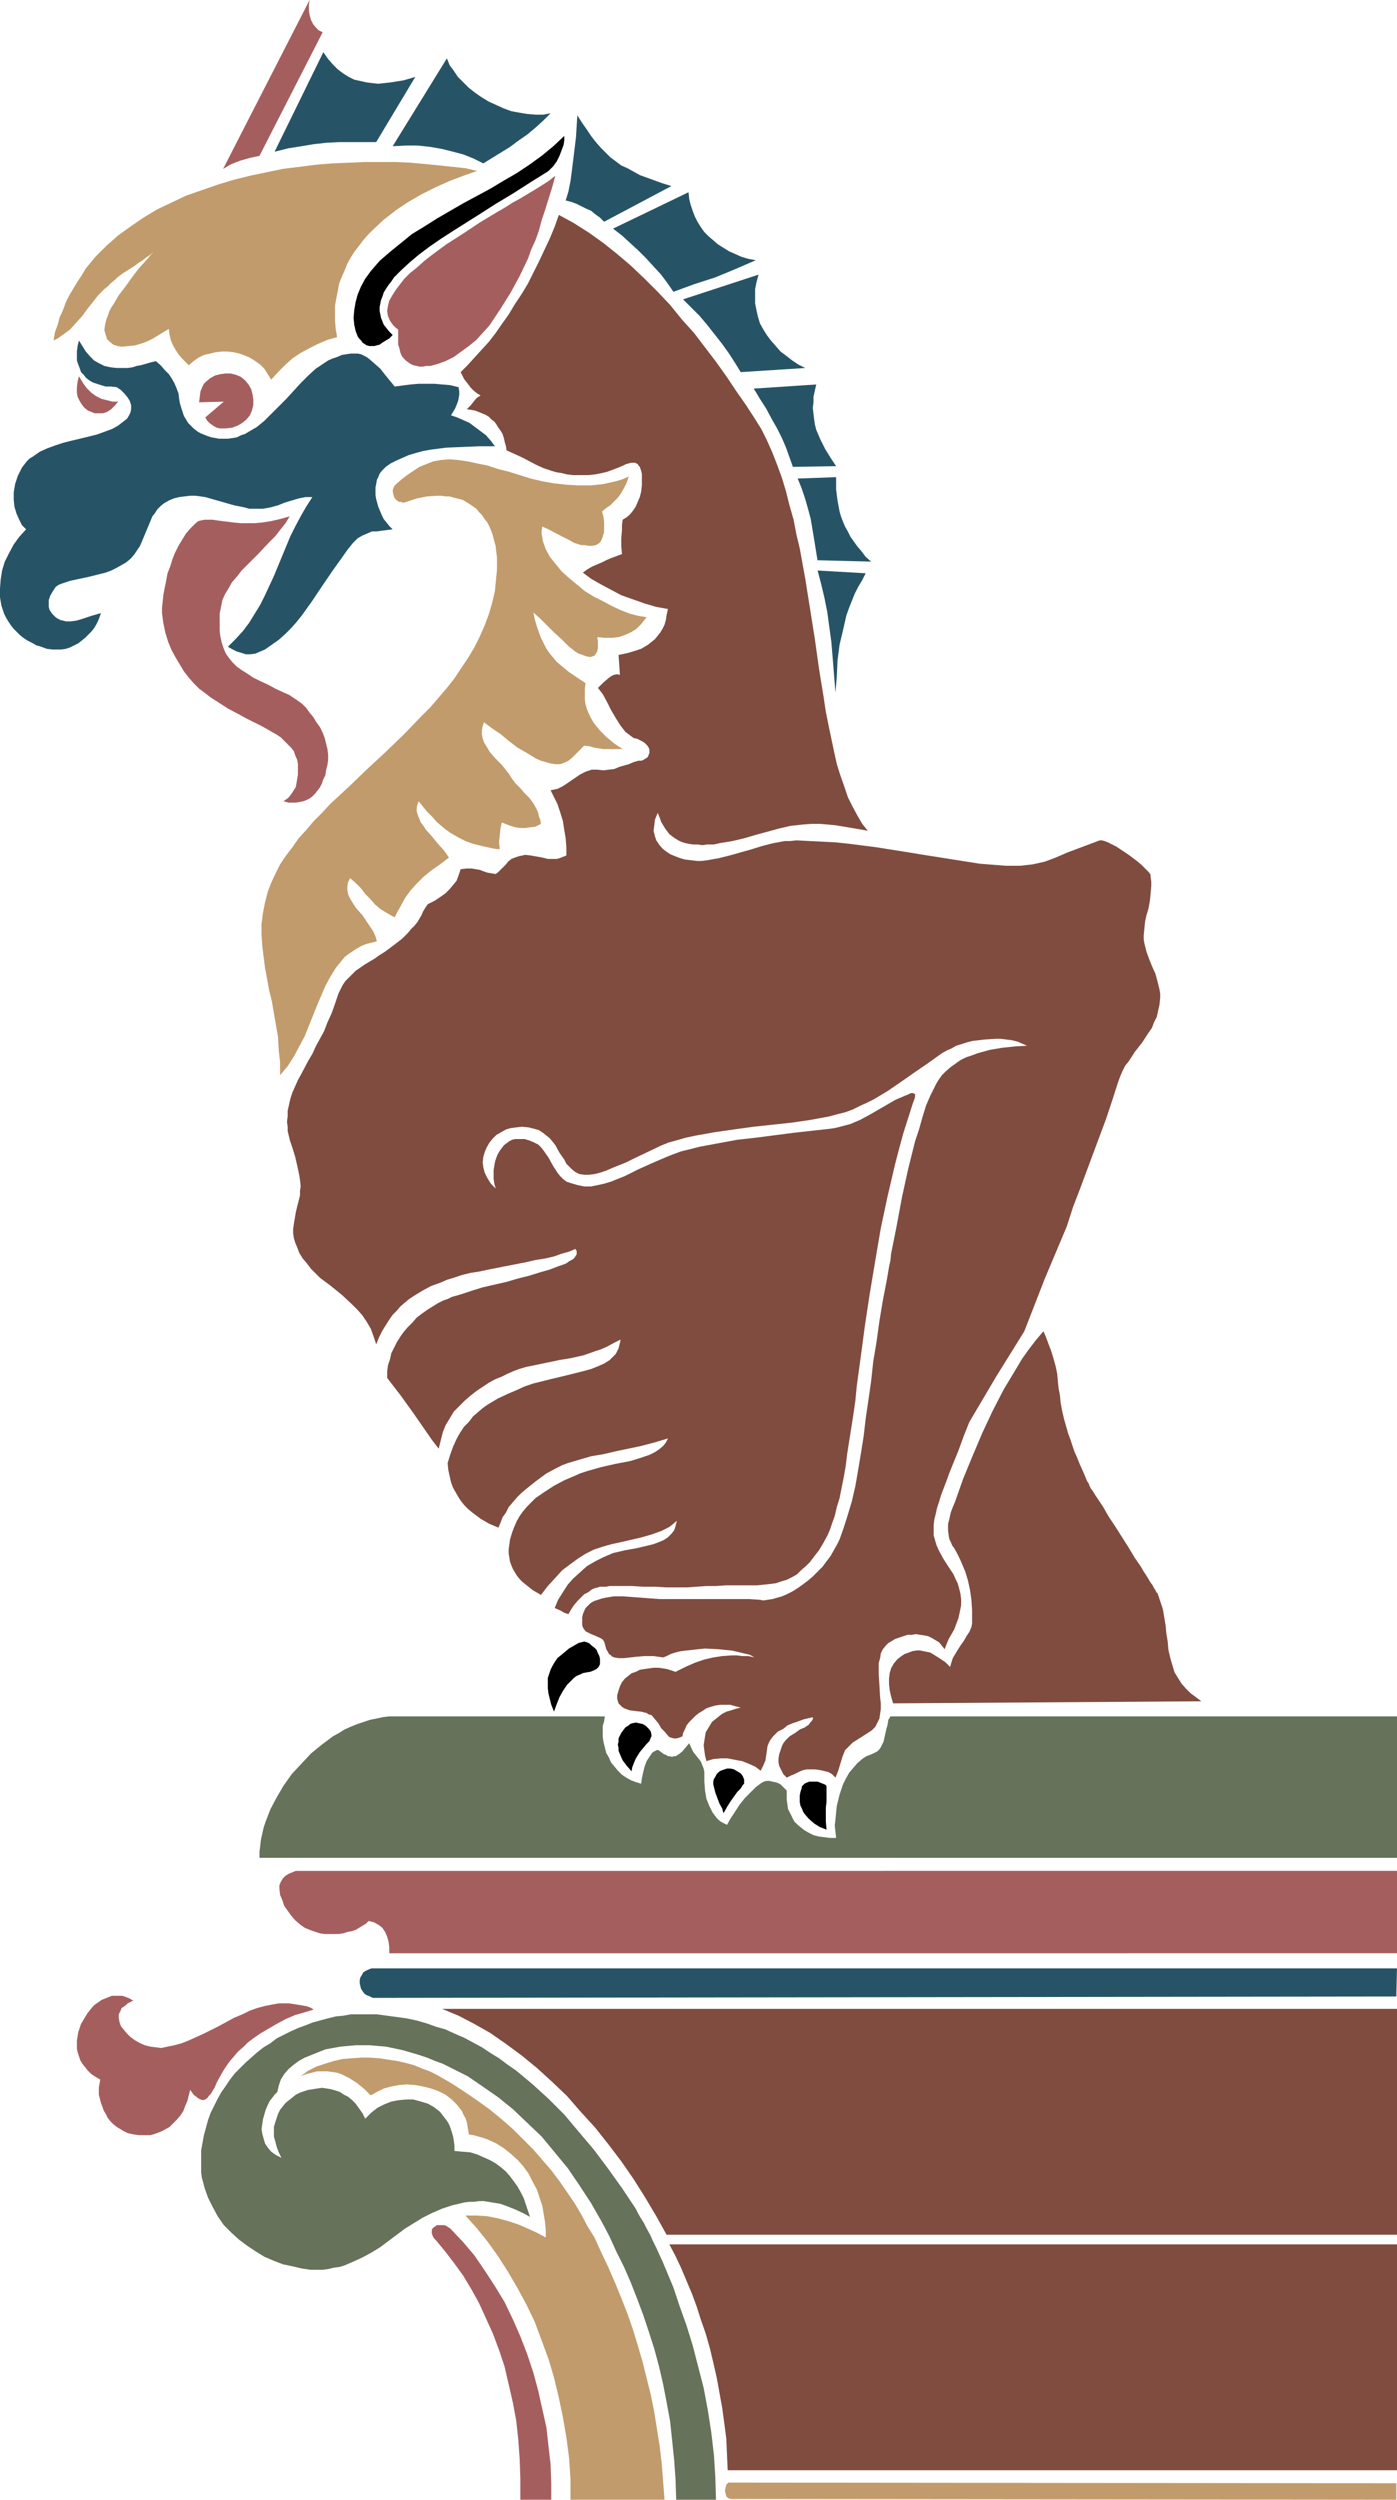
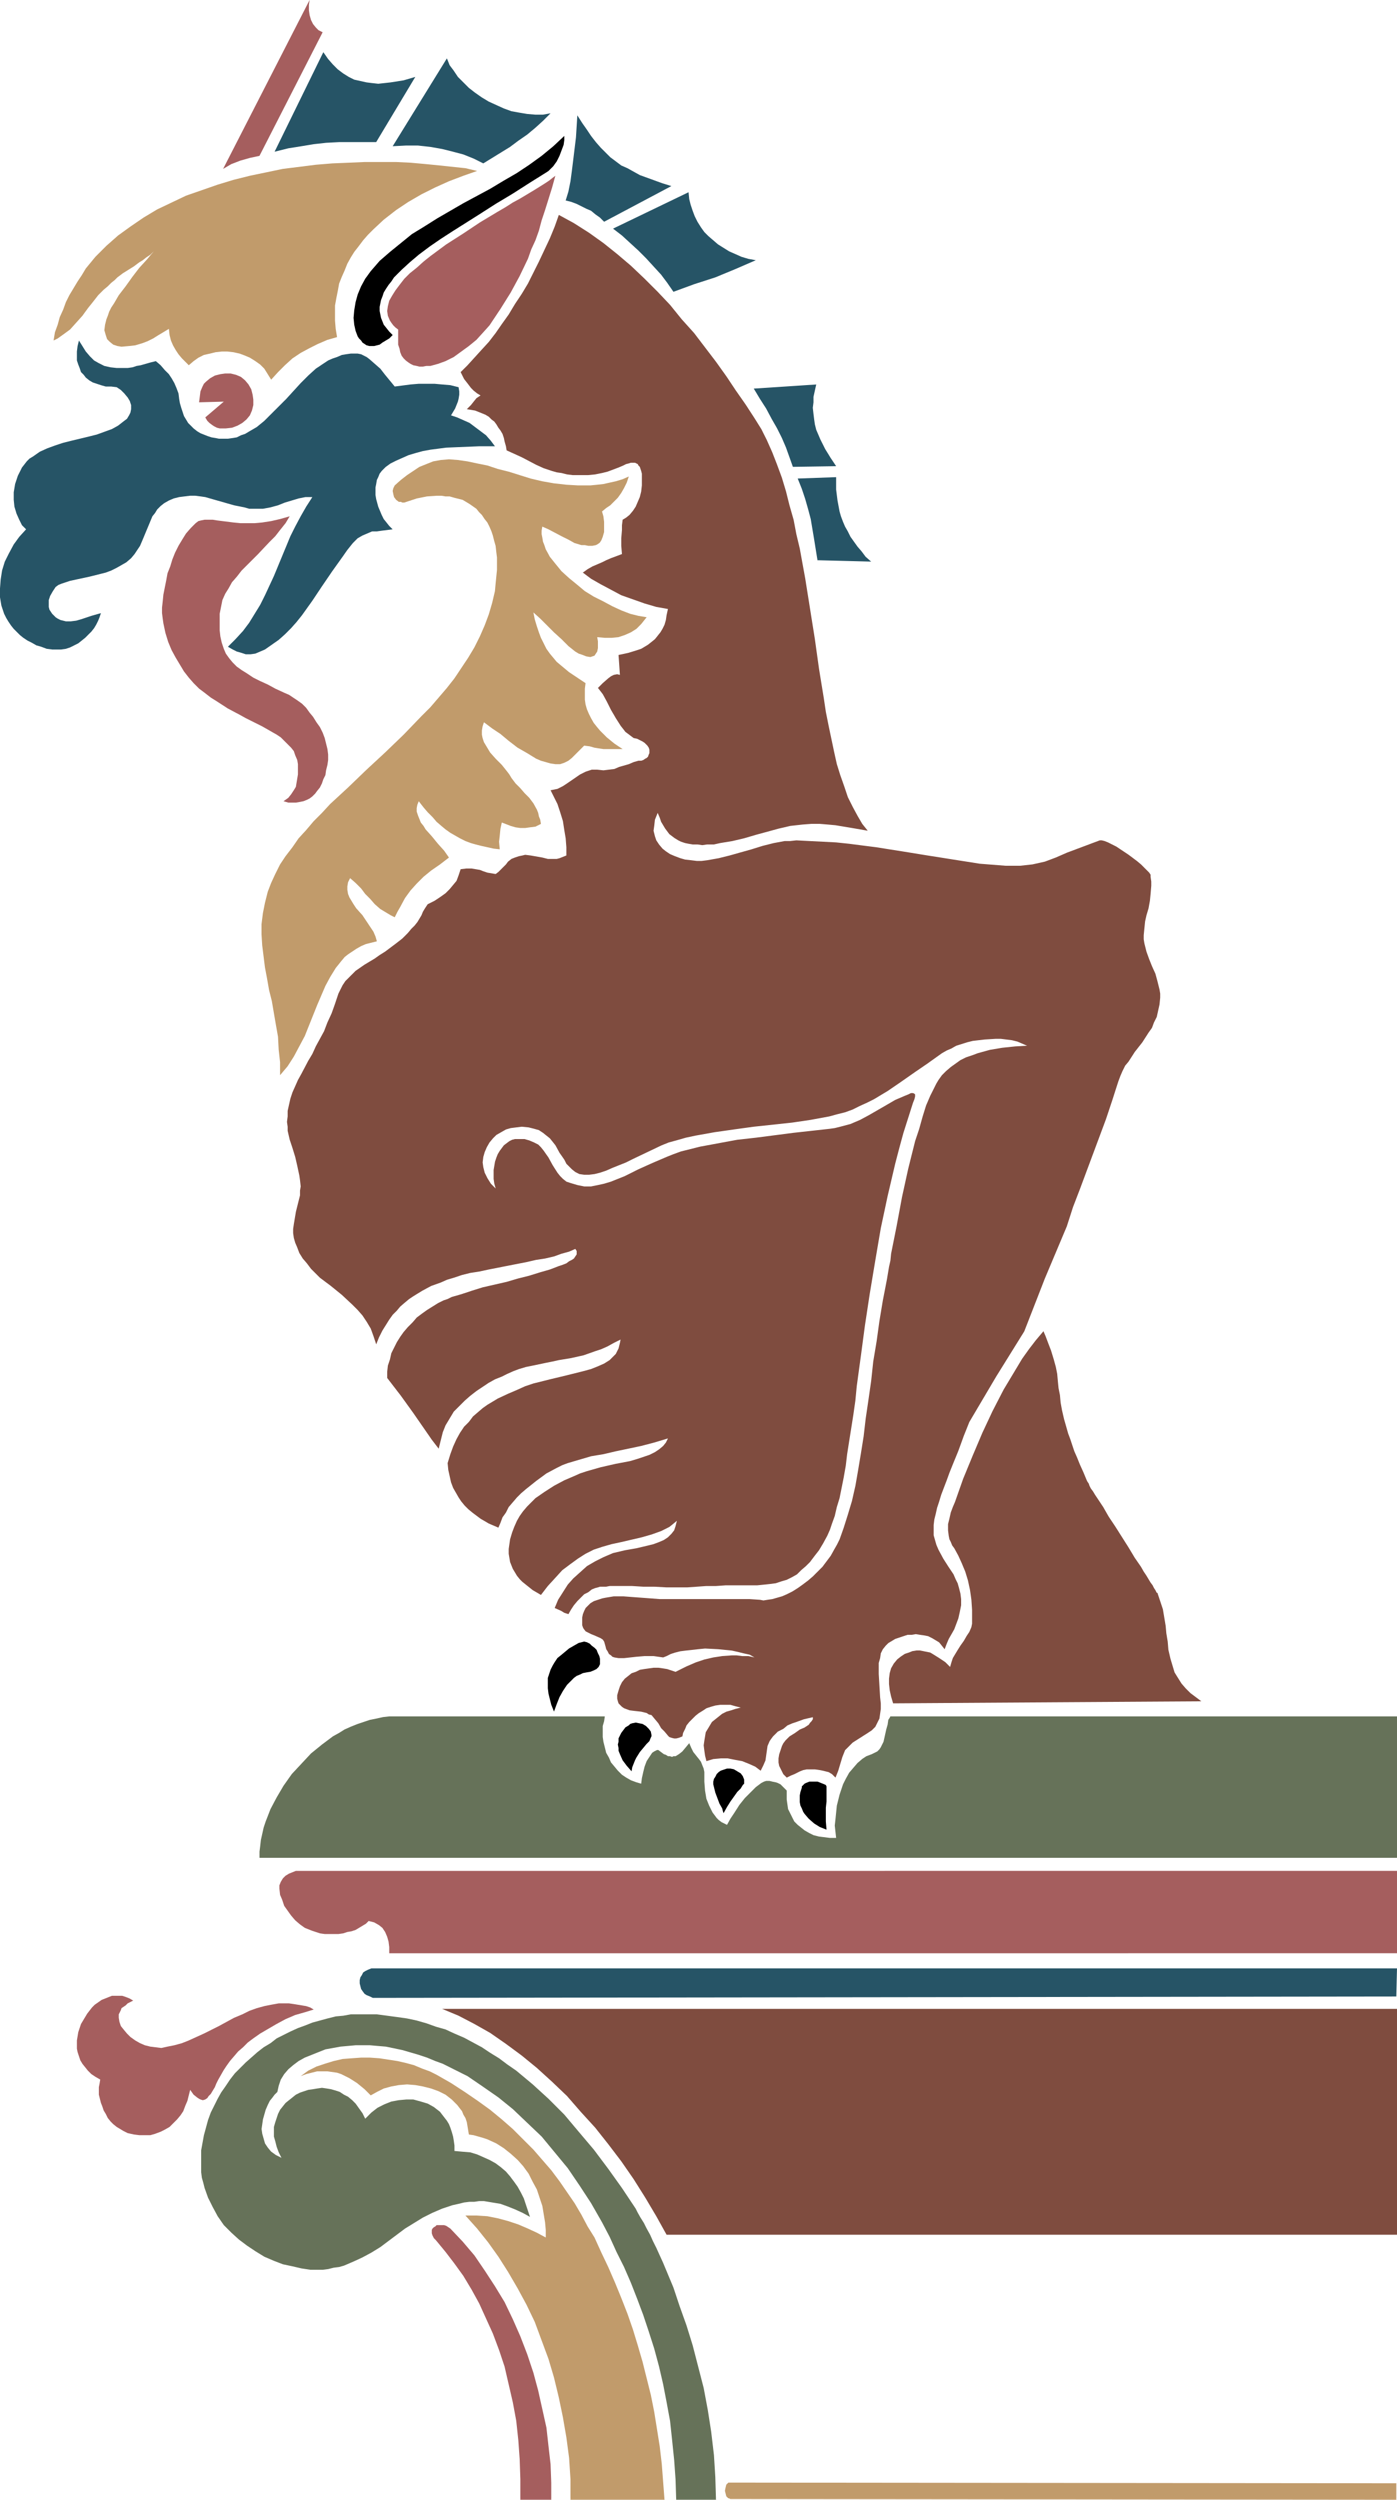
<svg xmlns="http://www.w3.org/2000/svg" xmlns:ns1="http://sodipodi.sourceforge.net/DTD/sodipodi-0.dtd" xmlns:ns2="http://www.inkscape.org/namespaces/inkscape" version="1.0" width="87.013mm" height="155.668mm" id="svg35" ns1:docname="Gargoyle 03.wmf">
  <ns1:namedview id="namedview35" pagecolor="#ffffff" bordercolor="#000000" borderopacity="0.25" ns2:showpageshadow="2" ns2:pageopacity="0.0" ns2:pagecheckerboard="0" ns2:deskcolor="#d1d1d1" ns2:document-units="mm" />
  <defs id="defs1">
    <pattern id="WMFhbasepattern" patternUnits="userSpaceOnUse" width="6" height="6" x="0" y="0" />
  </defs>
  <path style="fill:#265466;fill-opacity:1;fill-rule:evenodd;stroke:none" d="m 18.585,80.149 0.808,1.293 0.808,1.293 0.97,1.131 0.97,0.97 1.131,0.646 1.293,0.646 1.454,0.323 1.454,0.162 h 1.293 1.293 l 1.131,-0.162 0.97,-0.323 0.97,-0.162 1.131,-0.323 1.131,-0.323 1.293,-0.323 1.131,0.97 0.97,1.131 0.97,0.97 0.646,0.97 0.646,1.131 0.485,1.131 0.485,1.293 0.162,1.293 0.162,0.97 0.323,1.131 0.323,0.97 0.323,0.97 0.485,0.808 0.485,0.808 0.646,0.646 0.646,0.646 0.808,0.646 0.808,0.485 0.808,0.323 0.808,0.323 0.97,0.323 0.97,0.162 0.808,0.162 h 1.131 0.97 l 1.131,-0.162 0.97,-0.162 0.97,-0.485 0.97,-0.323 0.808,-0.485 1.939,-1.131 1.778,-1.454 1.778,-1.778 3.394,-3.393 3.394,-3.717 1.778,-1.778 1.778,-1.616 1.939,-1.293 0.97,-0.646 1.131,-0.485 0.97,-0.323 1.131,-0.485 0.97,-0.162 1.131,-0.162 h 0.808 0.808 l 0.808,0.162 1.293,0.646 0.646,0.485 1.293,1.131 1.293,1.131 1.131,1.454 2.262,2.747 3.717,-0.485 1.939,-0.162 h 1.778 1.939 l 1.778,0.162 1.939,0.162 1.939,0.485 0.162,0.97 v 0.808 l -0.162,0.97 -0.162,0.646 -0.323,0.808 -0.323,0.808 -0.97,1.616 1.454,0.485 1.454,0.646 1.454,0.646 1.293,0.97 1.293,0.97 1.293,0.97 1.131,1.293 0.97,1.293 h -3.717 l -3.879,0.162 -3.879,0.162 -3.717,0.485 -1.778,0.323 -1.778,0.485 -1.616,0.485 -1.454,0.646 -1.454,0.646 -1.293,0.646 -1.131,0.808 -0.97,0.97 -0.485,0.646 -0.323,0.808 -0.323,0.646 -0.162,0.97 -0.162,0.808 v 0.97 0.808 l 0.162,0.97 0.485,1.778 0.808,1.939 0.485,0.97 0.646,0.808 0.646,0.808 0.808,0.808 -2.586,0.323 -1.131,0.162 h -1.131 l -1.131,0.485 -1.131,0.485 -1.131,0.646 -0.485,0.485 -0.646,0.646 -1.293,1.616 -1.131,1.616 -2.424,3.393 -2.424,3.555 -2.262,3.393 -2.424,3.393 -1.293,1.616 -1.293,1.454 -1.454,1.454 -1.454,1.293 -1.616,1.131 -1.616,1.131 -1.131,0.485 -1.131,0.485 -1.131,0.162 h -1.131 l -0.97,-0.323 -1.131,-0.323 -0.97,-0.485 -1.131,-0.646 1.778,-1.778 1.778,-1.939 1.454,-1.939 1.293,-2.101 1.293,-2.101 1.131,-2.262 2.101,-4.525 1.939,-4.686 1.939,-4.686 1.131,-2.262 1.293,-2.424 1.293,-2.262 1.454,-2.262 h -1.616 l -1.616,0.323 -1.616,0.485 -1.616,0.485 -1.616,0.646 -1.778,0.485 -1.778,0.323 h -1.939 -1.293 l -1.131,-0.323 -2.424,-0.485 -2.262,-0.646 -2.262,-0.646 -2.262,-0.646 -1.131,-0.162 -1.293,-0.162 h -1.131 l -1.293,0.162 -1.293,0.162 -1.293,0.323 -1.131,0.485 -1.131,0.646 -0.808,0.646 -0.808,0.808 -0.485,0.808 -0.646,0.808 -0.808,1.939 -0.808,1.939 -0.808,1.939 -0.485,1.131 -0.646,0.97 -0.646,0.97 -0.808,0.97 -1.131,0.97 -1.131,0.646 -1.131,0.646 -1.293,0.646 -1.293,0.485 -1.293,0.323 -2.586,0.646 -2.262,0.485 -2.262,0.485 -0.97,0.323 -0.97,0.323 -0.808,0.323 -0.646,0.485 -0.646,0.97 -0.646,1.131 -0.323,0.97 v 1.131 0.485 l 0.162,0.646 0.323,0.485 0.323,0.485 0.323,0.323 0.485,0.485 0.485,0.323 0.646,0.323 1.293,0.323 h 1.131 l 1.293,-0.162 1.131,-0.323 2.424,-0.808 1.131,-0.323 1.131,-0.323 -0.323,0.97 -0.323,0.808 -0.485,0.97 -0.485,0.808 -0.646,0.808 -0.646,0.646 -0.808,0.808 -0.808,0.646 -0.808,0.646 -0.97,0.485 -0.97,0.485 -0.97,0.323 -1.131,0.162 H 13.252 12.282 L 10.989,152.704 9.696,152.219 8.565,151.896 7.434,151.249 6.464,150.765 5.495,150.118 4.687,149.472 3.879,148.664 3.232,148.017 2.586,147.21 1.939,146.24 1.454,145.432 0.97,144.462 0.646,143.493 0.323,142.523 0,140.584 v -2.101 l 0.162,-2.101 0.323,-2.101 0.646,-2.101 0.97,-1.939 1.131,-2.101 1.293,-1.778 1.616,-1.778 -0.97,-0.97 -0.646,-1.293 -0.646,-1.454 -0.485,-1.616 -0.162,-1.616 v -0.808 -0.97 l 0.162,-0.97 0.162,-0.97 0.323,-0.97 0.323,-0.97 0.485,-0.97 0.485,-0.97 1.131,-1.454 0.646,-0.646 0.808,-0.485 1.616,-1.131 1.778,-0.808 1.778,-0.646 1.939,-0.646 1.939,-0.485 4.04,-0.97 1.939,-0.485 1.778,-0.646 1.778,-0.646 1.454,-0.808 1.454,-1.131 0.646,-0.485 0.485,-0.808 0.323,-0.646 0.162,-0.808 V 95.339 L 30.544,94.369 30.059,93.561 29.251,92.592 28.443,91.784 27.473,91.137 26.18,90.976 H 24.887 L 23.756,90.653 22.786,90.329 21.817,90.006 21.009,89.521 20.201,88.875 19.716,88.229 19.07,87.582 18.746,86.613 18.423,85.805 18.1,84.835 V 83.866 82.735 l 0.162,-1.293 z" id="path1" />
  <path style="fill:#265466;fill-opacity:1;fill-rule:evenodd;stroke:none" d="m 26.019,109.72 -0.808,0.323 -0.808,0.323 -1.293,0.323 -1.454,0.162 -1.293,0.162 -1.293,0.162 -1.131,0.162 -1.293,0.485 -0.646,0.323 -0.646,0.485 -0.485,0.485 -0.323,0.646 v 0.646 l 0.162,0.646 0.323,0.485 0.485,0.485 0.808,0.323 h 1.131 0.97 l 0.808,-0.162 0.808,-0.162 0.646,-0.323 0.646,-0.323 0.646,-0.323 0.97,-0.808 0.808,-0.97 0.808,-1.131 0.646,-1.293 z" id="path2" />
  <path style="fill:#265466;fill-opacity:1;fill-rule:evenodd;stroke:none" d="m 328.868,463.282 -0.162,6.625 -239.985,0.323 h -0.97 l -0.646,-0.323 -0.808,-0.323 -0.485,-0.323 -0.485,-0.646 -0.323,-0.485 -0.162,-0.646 -0.162,-0.646 v -0.808 l 0.162,-0.646 0.323,-0.485 0.323,-0.646 0.485,-0.323 0.646,-0.323 0.808,-0.323 h 0.97 z" id="path3" />
  <path style="fill:#c19b6b;fill-opacity:1;fill-rule:evenodd;stroke:none" d="m 171.626,584.313 h -0.162 l -0.162,0.162 -0.323,0.323 -0.162,0.646 -0.162,0.808 0.162,0.646 0.162,0.646 0.485,0.485 h 0.162 l 0.323,0.162 156.758,0.162 v -3.878 z" id="path4" />
  <path style="fill:#c19b6b;fill-opacity:1;fill-rule:evenodd;stroke:none" d="m 112.316,40.236 -3.232,1.131 -3.394,1.293 -3.232,1.454 -3.232,1.616 -3.071,1.778 -2.909,1.939 -2.909,2.262 -2.424,2.262 -1.293,1.293 -1.131,1.293 -0.97,1.293 -1.131,1.454 -0.808,1.293 -0.808,1.454 -0.646,1.616 -0.646,1.454 -0.646,1.616 -0.323,1.778 -0.323,1.616 -0.323,1.778 v 1.778 1.778 l 0.162,1.939 0.323,1.939 -2.262,0.646 -2.262,0.97 -1.939,0.97 -2.101,1.131 -1.939,1.293 -1.778,1.616 -1.616,1.616 -1.616,1.778 -0.808,-1.293 -0.808,-1.293 -0.97,-0.97 -1.131,-0.808 -1.293,-0.808 -1.131,-0.485 -1.293,-0.485 -1.454,-0.323 -1.454,-0.162 H 52.199 l -1.454,0.162 -1.293,0.323 -1.454,0.323 -1.293,0.646 -1.131,0.808 -1.131,0.97 -0.808,-0.808 -0.808,-0.808 -0.808,-0.97 -0.646,-0.97 -0.646,-1.131 -0.485,-1.131 -0.323,-1.293 -0.162,-1.454 -2.424,1.454 -1.293,0.808 -1.293,0.646 -1.293,0.485 -1.616,0.485 -1.454,0.162 -1.778,0.162 -0.97,-0.162 -0.97,-0.323 -0.808,-0.646 -0.646,-0.646 -0.323,-0.97 -0.323,-1.131 0.162,-1.293 0.323,-1.293 0.323,-0.808 0.323,-0.97 0.485,-0.97 0.646,-0.97 1.131,-1.939 1.616,-2.101 1.616,-2.262 1.616,-2.101 1.778,-1.939 1.616,-1.939 -0.808,0.808 -0.97,0.646 -0.808,0.646 -0.808,0.485 -1.293,0.97 -1.293,0.808 -1.293,0.808 -1.293,0.97 -0.646,0.646 -0.808,0.646 -0.808,0.808 -0.97,0.808 -1.293,1.293 -1.131,1.454 -1.293,1.616 -1.293,1.778 -1.454,1.616 -1.454,1.616 -1.778,1.293 -1.131,0.808 -0.97,0.485 0.323,-1.939 0.646,-1.778 0.485,-1.778 0.808,-1.778 0.646,-1.778 0.808,-1.616 0.97,-1.616 0.97,-1.616 0.97,-1.454 0.97,-1.616 2.262,-2.747 2.586,-2.585 2.747,-2.424 2.909,-2.101 3.071,-2.101 3.232,-1.939 3.394,-1.616 3.394,-1.616 3.717,-1.293 3.717,-1.293 3.717,-1.131 3.879,-0.97 3.879,-0.808 3.879,-0.808 3.879,-0.485 3.879,-0.485 3.879,-0.323 3.879,-0.162 3.717,-0.162 h 3.717 3.717 l 3.394,0.162 3.555,0.323 3.232,0.323 3.071,0.323 3.071,0.323 z" id="path5" />
  <path style="fill:#c19b6b;fill-opacity:1;fill-rule:evenodd;stroke:none" d="m 95.671,118.123 -0.485,0.162 h -0.485 l -0.323,-0.162 h -0.485 l -0.646,-0.485 -0.485,-0.646 -0.162,-0.646 -0.162,-0.808 0.162,-0.646 0.323,-0.646 1.454,-1.293 1.454,-1.131 1.454,-0.97 1.454,-0.97 1.616,-0.646 1.616,-0.646 1.778,-0.323 1.939,-0.162 2.101,0.162 2.262,0.323 2.262,0.485 2.424,0.485 2.424,0.808 2.586,0.646 5.171,1.616 2.747,0.646 2.747,0.485 2.909,0.323 2.747,0.162 h 2.909 l 1.616,-0.162 1.454,-0.162 1.454,-0.323 1.454,-0.323 1.616,-0.485 1.454,-0.646 -0.485,1.454 -0.646,1.293 -0.646,1.131 -0.808,1.131 -0.808,0.808 -0.97,0.97 -0.97,0.646 -0.97,0.808 0.323,1.131 0.162,1.293 v 1.293 1.131 l -0.323,1.131 -0.323,0.808 -0.323,0.485 -0.162,0.162 -0.485,0.323 -0.323,0.162 -0.808,0.162 h -0.97 l -0.808,-0.162 h -0.808 l -1.616,-0.485 -1.454,-0.808 -1.616,-0.808 -3.071,-1.616 -1.454,-0.646 -0.162,0.97 v 0.808 l 0.162,0.808 0.162,0.97 0.323,0.808 0.323,0.97 0.97,1.778 1.293,1.616 1.454,1.778 1.778,1.616 1.778,1.454 1.939,1.616 2.101,1.293 2.262,1.131 2.101,1.131 2.101,0.97 2.101,0.808 1.939,0.485 1.939,0.323 -0.646,0.808 -0.646,0.808 -0.646,0.646 -0.485,0.485 -1.293,0.808 -1.454,0.646 -1.454,0.485 -1.616,0.162 h -1.616 l -1.778,-0.162 0.162,0.97 v 0.808 0.808 l -0.162,0.808 -0.323,0.485 -0.323,0.485 -0.485,0.162 -0.485,0.162 -0.97,-0.162 -0.808,-0.323 -0.97,-0.323 -0.808,-0.485 -0.808,-0.646 -0.808,-0.646 -1.616,-1.616 -1.778,-1.616 -1.616,-1.616 -1.616,-1.616 -1.616,-1.454 0.323,1.616 0.485,1.616 0.485,1.454 0.485,1.293 0.646,1.293 0.646,1.293 0.808,1.131 0.808,0.97 0.808,0.97 0.97,0.808 1.939,1.616 1.939,1.293 1.939,1.293 -0.162,1.293 v 1.293 1.293 l 0.162,1.131 0.323,1.131 0.485,1.131 0.485,0.97 0.646,1.131 0.646,0.808 0.808,0.97 1.616,1.616 1.778,1.454 1.939,1.293 h -1.293 -1.131 -2.101 l -1.131,-0.162 -0.97,-0.162 -1.131,-0.323 -1.293,-0.162 -1.454,1.454 -1.454,1.454 -0.808,0.646 -0.97,0.485 -0.97,0.323 h -1.131 l -1.131,-0.162 -1.131,-0.323 -1.131,-0.323 -1.131,-0.485 -2.101,-1.293 -2.262,-1.293 -2.101,-1.616 -1.939,-1.616 -1.939,-1.293 -1.939,-1.454 -0.323,0.97 -0.162,0.97 v 0.97 l 0.162,0.808 0.323,0.97 0.485,0.808 0.485,0.808 0.485,0.808 1.293,1.454 1.454,1.454 1.293,1.616 0.485,0.646 0.485,0.808 0.97,1.293 1.131,1.131 0.97,1.131 1.131,1.131 0.97,1.293 0.808,1.454 0.323,0.808 0.162,0.808 0.323,0.808 0.162,0.97 -1.293,0.646 -1.293,0.162 -1.131,0.162 h -1.131 l -1.131,-0.162 -1.131,-0.323 -2.101,-0.808 -0.323,1.454 -0.162,1.616 -0.162,1.454 0.162,1.778 -1.454,-0.162 -1.454,-0.323 -1.454,-0.323 -1.293,-0.323 -1.131,-0.323 -1.293,-0.485 -1.293,-0.646 -1.131,-0.646 -1.131,-0.646 -1.131,-0.808 -0.97,-0.808 -1.131,-0.97 -0.97,-1.131 -1.131,-1.131 -0.97,-1.131 -1.131,-1.454 -0.323,0.808 -0.162,0.808 v 0.808 l 0.323,0.97 0.323,0.808 0.323,0.808 0.646,0.808 0.485,0.808 1.454,1.616 1.454,1.778 1.454,1.616 1.131,1.616 -2.101,1.616 -2.101,1.454 -1.778,1.454 -1.616,1.616 -1.454,1.616 -1.293,1.778 -1.131,2.101 -0.646,1.131 -0.646,1.293 -0.97,-0.485 -0.808,-0.485 -0.808,-0.485 -0.808,-0.485 -1.293,-1.131 -1.131,-1.293 -1.131,-1.131 -0.97,-1.293 -1.293,-1.293 -1.293,-1.131 -0.485,0.97 -0.162,0.97 v 0.808 l 0.162,0.97 0.323,0.808 0.485,0.808 0.485,0.808 0.646,0.97 1.454,1.616 1.293,1.939 0.646,0.97 0.646,0.97 0.485,1.131 0.323,1.131 -1.293,0.323 -1.293,0.323 -1.131,0.485 -1.131,0.646 -0.97,0.646 -0.97,0.646 -0.808,0.646 -0.808,0.97 -1.293,1.616 -1.293,2.101 -1.131,2.101 -0.97,2.262 -0.97,2.262 -0.97,2.424 -0.97,2.424 -0.97,2.424 -1.293,2.424 -1.293,2.424 -1.454,2.262 -1.778,2.101 v -3.07 l -0.323,-2.909 -0.162,-3.07 -0.485,-2.747 -0.97,-5.656 -0.646,-2.585 -0.485,-2.747 -0.485,-2.585 -0.323,-2.585 -0.323,-2.585 -0.162,-2.585 v -2.424 l 0.323,-2.585 0.485,-2.424 0.646,-2.585 0.808,-2.101 0.97,-2.101 1.131,-2.262 1.293,-1.939 1.616,-2.101 1.454,-2.101 1.778,-1.939 1.778,-2.101 1.939,-1.939 1.939,-2.101 4.202,-3.878 4.363,-4.201 4.363,-4.04 4.363,-4.201 4.202,-4.363 2.101,-2.101 1.939,-2.262 1.939,-2.262 1.778,-2.262 1.616,-2.424 1.616,-2.424 1.454,-2.424 1.293,-2.585 1.131,-2.585 0.97,-2.585 0.808,-2.747 0.646,-2.747 0.162,-1.778 0.162,-1.616 0.162,-1.616 v -1.454 -1.454 l -0.162,-1.293 -0.162,-1.454 -0.323,-1.131 -0.323,-1.293 -0.323,-0.97 -0.485,-1.131 -0.485,-0.97 -0.646,-0.808 -0.646,-0.97 -0.646,-0.646 -0.646,-0.808 -1.616,-1.131 -0.808,-0.485 -0.808,-0.485 -1.939,-0.485 -1.131,-0.323 h -0.97 l -0.97,-0.162 h -1.131 l -2.262,0.162 -2.424,0.485 z" id="path6" />
  <path style="fill:#c19b6b;fill-opacity:1;fill-rule:evenodd;stroke:none" d="m 134.295,588.353 h 22.14 l -0.323,-4.201 -0.323,-4.201 -0.485,-4.201 -0.646,-4.04 -0.646,-4.04 -0.808,-4.04 -0.97,-3.878 -0.97,-3.878 -1.131,-3.878 -1.131,-3.717 -1.293,-3.717 -1.454,-3.717 -1.454,-3.555 -1.616,-3.717 -1.616,-3.393 -1.616,-3.555 -1.616,-2.585 -1.454,-2.747 -1.616,-2.747 -1.778,-2.585 -1.778,-2.585 -1.939,-2.585 -2.101,-2.424 -2.101,-2.424 -2.424,-2.424 -2.424,-2.424 -2.586,-2.262 -2.747,-2.262 -2.909,-2.101 -3.071,-2.101 -3.232,-2.101 -3.394,-1.939 -1.616,-0.808 -1.778,-0.646 -1.939,-0.808 -1.778,-0.485 -2.101,-0.485 -2.101,-0.323 -2.101,-0.323 -2.262,-0.162 h -2.101 l -2.262,0.162 -2.101,0.162 -2.101,0.485 -2.101,0.646 -1.939,0.646 -1.939,0.97 -1.778,1.293 1.293,-0.485 1.293,-0.323 1.293,-0.323 h 1.293 1.131 l 1.131,0.162 1.131,0.162 0.97,0.323 0.97,0.485 0.97,0.485 1.778,1.131 1.778,1.454 1.454,1.454 1.454,-0.808 1.616,-0.808 1.778,-0.485 1.778,-0.323 1.939,-0.162 1.939,0.162 1.778,0.323 1.939,0.485 1.778,0.646 1.616,0.808 1.454,1.131 1.293,1.293 1.131,1.454 0.323,0.808 0.485,0.808 0.323,0.97 0.162,0.97 0.162,0.97 0.162,0.97 1.131,0.162 1.131,0.323 1.131,0.323 0.97,0.323 2.101,0.97 1.778,1.131 1.616,1.293 1.616,1.454 1.293,1.454 1.293,1.778 0.97,1.939 0.97,1.778 0.646,1.939 0.646,1.939 0.323,1.939 0.323,1.939 0.162,1.778 v 1.778 l -2.101,-1.131 -2.101,-0.97 -2.262,-0.97 -2.424,-0.808 -2.424,-0.646 -2.424,-0.485 -2.586,-0.162 h -2.586 l 2.747,3.07 2.586,3.232 2.424,3.393 2.262,3.555 2.262,3.878 2.101,3.878 1.939,4.04 1.616,4.363 1.616,4.363 1.293,4.363 1.131,4.686 0.97,4.686 0.808,4.686 0.646,4.848 0.323,5.009 z" id="path7" />
  <path style="fill:#667259;fill-opacity:1;fill-rule:evenodd;stroke:none" d="M 328.868,403.978 H 209.603 l -0.162,0.323 -0.323,0.485 -0.162,1.131 -0.323,1.131 -0.323,1.454 -0.323,1.454 -0.323,0.646 -0.323,0.646 -0.323,0.485 -0.485,0.485 -0.646,0.323 -0.646,0.323 -1.293,0.485 -0.97,0.646 -1.131,0.97 -0.97,1.131 -0.97,1.131 -0.808,1.454 -0.646,1.293 -0.485,1.454 -0.323,0.97 -0.323,1.293 -0.323,1.293 -0.162,1.616 -0.162,1.616 -0.162,1.454 0.162,1.454 0.162,1.454 h -1.454 l -1.293,-0.162 -1.293,-0.162 -1.293,-0.323 -0.97,-0.485 -1.131,-0.646 -0.808,-0.646 -0.808,-0.646 -0.808,-0.808 -0.485,-0.97 -0.485,-0.97 -0.485,-0.97 -0.162,-1.131 -0.162,-1.131 v -0.97 -1.131 l -0.97,-0.97 -0.485,-0.485 -0.646,-0.323 -0.485,-0.162 -0.808,-0.162 -0.646,-0.162 h -0.808 l -0.485,0.162 -0.646,0.323 -0.646,0.485 -0.646,0.485 -1.293,1.293 -1.293,1.293 -1.293,1.616 -1.131,1.778 -0.97,1.454 -0.808,1.454 -0.646,-0.323 -0.646,-0.323 -0.646,-0.485 -0.485,-0.485 -0.97,-1.293 -0.808,-1.616 -0.646,-1.616 -0.323,-1.939 -0.162,-2.101 v -2.262 l -0.162,-0.808 -0.323,-0.808 -0.323,-0.808 -0.485,-0.646 -0.646,-0.808 -0.646,-0.808 -0.485,-0.97 -0.485,-1.131 -0.808,0.97 -0.808,0.97 -0.808,0.646 -0.808,0.485 h -0.485 l -0.323,0.162 -0.485,-0.162 h -0.485 l -0.485,-0.323 -0.485,-0.162 -0.646,-0.485 -0.646,-0.485 h -0.323 l -0.323,0.162 -0.323,0.162 -0.485,0.323 -0.646,0.97 -0.646,0.97 -0.485,1.293 -0.323,1.293 -0.323,1.454 -0.162,1.293 -1.131,-0.323 -1.293,-0.485 -1.131,-0.646 -0.97,-0.646 -0.97,-0.97 -0.808,-0.97 -0.808,-0.97 -0.485,-1.131 -0.646,-1.131 -0.323,-1.293 -0.323,-1.293 -0.162,-1.131 v -1.293 -1.293 l 0.323,-1.131 0.162,-1.131 h -49.128 -1.616 l -1.454,0.162 -1.454,0.323 -1.616,0.323 -1.454,0.485 -1.454,0.485 -1.616,0.646 -1.454,0.646 -1.293,0.808 -1.454,0.808 -2.586,1.939 -2.586,2.101 -2.262,2.424 -2.262,2.424 -1.939,2.747 -1.616,2.747 -1.454,2.747 -1.131,2.909 -0.485,1.454 -0.323,1.454 -0.323,1.454 -0.162,1.454 -0.162,1.293 v 1.454 H 328.868 Z" id="path8" />
  <path style="fill:#667259;fill-opacity:1;fill-rule:evenodd;stroke:none" d="m 69.814,520.485 1.454,0.323 1.454,0.162 h 1.454 1.454 1.454 l 1.293,-0.323 1.454,-0.162 1.293,-0.485 1.131,-0.485 1.131,-0.485 1.131,-0.646 0.97,-0.808 0.808,-0.808 0.808,-0.97 0.646,-1.131 0.646,-1.131 0.323,-0.808 0.162,-0.646 0.162,-0.646 v -0.646 l -0.162,-0.485 v -0.323 l -0.323,-0.323 -0.162,-0.162 -0.323,-0.162 -0.323,0.162 H 87.267 l -0.323,0.323 -0.323,0.323 -0.485,0.485 -0.323,0.646 -0.323,0.808 -0.323,0.646 -0.485,0.646 -0.485,0.646 -0.646,0.646 -0.808,0.808 -0.97,0.646 -0.97,0.646 -0.97,0.485 -2.262,1.293 -2.424,0.97 -1.293,0.323 -1.293,0.323 -1.454,0.162 z" id="path9" />
  <path style="fill:#667259;fill-opacity:1;fill-rule:evenodd;stroke:none" d="m 159.182,588.353 h 9.373 l -0.162,-5.333 -0.323,-5.171 -0.646,-5.494 -0.808,-5.171 -0.97,-5.171 -1.293,-5.009 -1.293,-5.009 -1.454,-4.686 -1.616,-4.525 -1.454,-4.363 -1.616,-3.878 -0.808,-1.939 -0.808,-1.778 -0.808,-1.778 -0.808,-1.616 -0.646,-1.454 -0.808,-1.454 -0.646,-1.293 -0.808,-1.293 -0.646,-1.131 -0.485,-0.97 -3.232,-4.848 -3.232,-4.525 -3.394,-4.525 -3.555,-4.201 -3.394,-4.04 -3.717,-3.717 -3.717,-3.393 -1.939,-1.616 -1.939,-1.616 -2.101,-1.454 -1.939,-1.454 -2.101,-1.293 -1.939,-1.293 -2.101,-1.131 -2.101,-1.131 -2.262,-0.97 -2.101,-0.97 -2.262,-0.646 -2.262,-0.808 -2.262,-0.646 -2.262,-0.485 -2.262,-0.323 -2.424,-0.323 -2.424,-0.323 h -2.424 -1.778 -1.939 l -1.778,0.323 -1.778,0.162 -1.939,0.485 -1.778,0.485 -1.778,0.485 -1.616,0.646 -1.778,0.646 -1.778,0.808 -1.616,0.808 -1.616,0.808 -1.454,1.131 -1.616,0.97 -1.454,1.131 -2.747,2.424 -1.293,1.293 -1.293,1.293 -1.131,1.454 -0.97,1.454 -1.131,1.616 -0.808,1.454 -0.808,1.616 -0.808,1.616 -0.646,1.778 -0.485,1.778 -0.485,1.778 -0.323,1.778 -0.323,1.778 v 1.939 1.778 1.454 l 0.162,1.293 0.323,1.131 0.323,1.293 0.808,2.262 1.131,2.262 1.131,2.101 1.454,2.101 1.778,1.778 1.778,1.616 1.939,1.454 1.939,1.293 2.101,1.293 2.262,0.97 2.101,0.808 2.262,0.485 2.101,0.485 2.101,0.323 h 1.454 1.454 l 1.293,-0.162 1.293,-0.323 1.293,-0.162 1.131,-0.323 2.262,-0.97 2.101,-0.97 2.101,-1.131 2.101,-1.293 1.939,-1.454 3.879,-2.909 2.101,-1.293 2.101,-1.293 2.262,-1.131 2.262,-0.97 2.424,-0.808 1.454,-0.323 1.293,-0.323 1.293,-0.162 h 1.131 l 1.131,-0.162 h 1.131 l 1.939,0.323 1.939,0.323 1.778,0.646 1.616,0.646 1.778,0.808 1.778,0.97 -0.485,-1.454 -0.485,-1.454 -0.485,-1.454 -0.646,-1.293 -0.808,-1.454 -0.808,-1.131 -0.97,-1.293 -0.97,-1.131 -1.131,-0.97 -1.293,-0.97 -1.454,-0.808 -1.454,-0.646 -1.454,-0.646 -1.616,-0.485 -1.939,-0.162 -1.778,-0.162 v -1.293 l -0.162,-1.131 -0.162,-0.97 -0.323,-1.131 -0.323,-0.97 -0.323,-0.808 -0.485,-0.808 -1.131,-1.454 -0.485,-0.646 -1.454,-1.131 -1.454,-0.808 -1.616,-0.485 -1.778,-0.485 h -1.616 l -1.778,0.162 -1.778,0.323 -1.616,0.646 -1.616,0.808 -1.454,1.131 -1.454,1.454 -0.646,-1.293 -0.808,-1.131 -0.808,-1.131 -0.808,-0.808 -0.97,-0.808 -0.97,-0.485 -0.97,-0.646 -0.97,-0.323 -1.131,-0.323 -0.97,-0.162 -1.131,-0.162 -1.131,0.162 -0.97,0.162 -1.131,0.162 -0.97,0.323 -0.97,0.323 -0.97,0.485 -0.808,0.646 -0.808,0.646 -0.808,0.646 -0.646,0.808 -0.646,0.808 -0.485,0.97 -0.323,0.97 -0.323,0.97 -0.323,1.131 v 1.131 1.131 l 0.323,1.131 0.323,1.293 0.485,1.293 0.646,1.293 -0.646,-0.323 -0.646,-0.323 -1.131,-0.808 -0.808,-0.97 -0.646,-0.97 -0.323,-1.131 -0.323,-1.131 -0.162,-1.131 0.162,-1.131 0.162,-1.131 0.323,-1.131 0.323,-1.131 0.485,-1.131 0.485,-0.97 0.646,-0.808 0.485,-0.646 0.646,-0.646 0.323,-1.454 0.485,-1.454 0.808,-1.293 0.97,-1.131 1.131,-0.97 1.293,-0.97 1.454,-0.808 1.616,-0.646 1.616,-0.646 1.616,-0.646 1.778,-0.323 1.778,-0.323 1.778,-0.162 1.778,-0.162 h 1.616 1.778 l 1.778,0.162 1.939,0.162 3.879,0.808 3.879,1.131 1.939,0.646 1.939,0.808 1.778,0.646 1.939,0.97 1.939,0.97 1.939,0.97 3.555,2.424 3.717,2.585 3.394,2.747 3.394,3.232 3.394,3.232 3.071,3.717 3.071,3.717 2.747,4.04 2.747,4.201 2.586,4.525 1.778,3.393 1.616,3.555 1.778,3.555 1.616,3.717 1.454,3.717 1.454,3.878 1.293,3.878 1.293,4.04 1.131,4.201 0.97,4.201 0.808,4.201 0.808,4.363 0.485,4.525 0.485,4.686 0.323,4.525 z" id="path10" />
  <path style="fill:#000000;fill-opacity:1;fill-rule:evenodd;stroke:none" d="m 92.439,78.856 -0.808,0.808 -0.808,0.485 -0.808,0.485 -0.646,0.485 -0.646,0.162 -0.646,0.162 h -0.646 -0.485 l -0.646,-0.162 -0.485,-0.323 -0.485,-0.323 -0.323,-0.485 -0.485,-0.485 -0.323,-0.485 -0.485,-1.293 -0.323,-1.454 -0.162,-1.616 0.162,-1.778 0.323,-1.939 0.485,-1.778 0.808,-1.939 0.97,-1.778 1.293,-1.778 2.101,-2.424 2.424,-2.101 2.586,-2.101 2.586,-2.101 2.909,-1.778 3.071,-1.939 6.141,-3.555 6.303,-3.393 3.232,-1.939 3.071,-1.778 2.909,-1.939 2.909,-2.101 2.747,-2.262 2.586,-2.424 v 0.485 0.485 l -0.162,1.131 -0.485,1.293 -0.485,1.293 -0.646,1.293 -0.808,1.131 -0.808,0.808 -0.323,0.323 -0.485,0.323 -3.879,2.424 -4.04,2.585 -4.04,2.424 -4.04,2.585 -3.071,1.939 -3.071,1.939 -2.747,1.778 -2.586,1.778 -2.586,1.939 -2.101,1.778 -1.939,1.778 -1.778,1.778 -0.646,0.97 -0.646,0.808 -0.646,0.97 -0.485,0.808 -0.323,0.97 -0.323,0.808 -0.162,0.808 -0.162,0.808 v 0.97 l 0.162,0.808 0.162,0.808 0.323,0.808 0.323,0.808 0.646,0.808 0.646,0.808 z" id="path11" />
  <path style="fill:#7f4c3f;fill-opacity:1;fill-rule:evenodd;stroke:none" d="m 210.249,400.908 72.561,-0.485 -1.293,-0.97 -1.293,-0.97 -1.131,-1.131 -0.97,-1.131 -0.808,-1.293 -0.808,-1.293 -0.485,-1.616 -0.485,-1.616 -0.485,-2.101 -0.162,-1.939 -0.323,-1.939 -0.162,-1.778 -0.323,-1.939 -0.323,-1.939 -0.646,-1.939 -0.646,-1.939 h -0.162 l -0.162,-0.323 -0.162,-0.323 -0.323,-0.485 -0.323,-0.646 -0.485,-0.646 -0.485,-0.808 -0.485,-0.808 -0.646,-0.97 -0.646,-1.131 -1.454,-2.101 -1.454,-2.424 -3.071,-4.848 -1.616,-2.424 -1.293,-2.262 -0.646,-0.97 -0.646,-0.97 -0.646,-0.97 -0.485,-0.808 -0.485,-0.646 -0.323,-0.646 -0.162,-0.485 -0.323,-0.485 -0.162,-0.323 v 0 l -0.808,-1.939 -0.808,-1.778 -0.646,-1.616 -0.646,-1.454 -0.485,-1.454 -0.485,-1.454 -0.485,-1.293 -0.323,-1.131 -0.646,-2.262 -0.485,-2.101 -0.323,-1.778 -0.162,-1.778 -0.323,-1.616 -0.162,-1.616 -0.162,-1.778 -0.323,-1.616 -0.485,-1.778 -0.646,-2.101 -0.808,-2.101 -0.485,-1.293 -0.485,-1.131 -1.778,2.101 -1.616,2.101 -1.616,2.262 -1.454,2.424 -1.454,2.424 -1.454,2.424 -2.586,5.009 -2.424,5.171 -2.262,5.333 -2.262,5.494 -1.939,5.494 -0.485,1.131 -0.485,1.293 -0.323,1.454 -0.323,1.293 v 1.454 l 0.162,1.293 0.162,0.808 0.323,0.646 0.323,0.808 0.485,0.646 0.97,1.778 0.808,1.778 0.808,1.939 0.646,2.101 0.485,2.262 0.323,2.262 0.162,2.424 v 2.585 0.646 l -0.162,0.808 -0.485,1.131 -0.646,0.97 -0.646,1.131 -0.808,1.131 -0.808,1.293 -0.485,0.808 -0.485,0.808 -0.323,0.97 -0.323,1.131 -1.131,-1.131 -1.454,-0.97 -1.293,-0.808 -0.808,-0.485 -0.808,-0.162 -0.808,-0.162 -0.808,-0.162 h -0.808 l -0.97,0.162 -0.808,0.323 -0.97,0.323 -0.97,0.646 -0.808,0.646 -0.808,0.97 -0.646,1.131 -0.323,1.131 -0.162,1.293 v 1.293 l 0.162,1.454 0.323,1.454 z" id="path12" />
  <path style="fill:#7f4c3f;fill-opacity:1;fill-rule:evenodd;stroke:none" d="m 328.868,472.816 v 53.163 H 156.919 l -2.424,-4.363 -2.586,-4.363 -2.747,-4.363 -2.909,-4.201 -3.071,-4.04 -3.071,-3.878 -3.394,-3.717 -3.232,-3.717 -3.555,-3.393 -3.555,-3.232 -3.555,-2.909 -3.717,-2.747 -3.717,-2.585 -3.717,-2.101 -3.717,-1.939 -1.939,-0.808 -1.939,-0.808 z" id="path13" />
-   <path style="fill:#7f4c3f;fill-opacity:1;fill-rule:evenodd;stroke:none" d="m 328.868,528.241 v 53.163 H 171.302 l -0.162,-3.717 -0.162,-3.717 -0.485,-3.717 -0.485,-3.555 -0.646,-3.555 -0.646,-3.555 -0.808,-3.555 -0.808,-3.393 -0.97,-3.393 -1.131,-3.232 -0.97,-3.07 -1.131,-3.07 -1.293,-3.07 -1.293,-3.07 -1.293,-2.747 -1.454,-2.747 z" id="path14" />
  <path style="fill:#7f4c3f;fill-opacity:1;fill-rule:evenodd;stroke:none" d="m 108.438,87.582 0.808,1.616 1.131,1.454 0.485,0.646 0.646,0.646 0.808,0.646 0.808,0.485 -0.97,0.646 -0.646,0.808 -0.646,0.808 -0.97,0.97 0.97,0.162 0.97,0.162 0.808,0.323 0.808,0.323 0.808,0.323 0.808,0.485 0.646,0.646 0.646,0.485 0.485,0.646 0.485,0.808 0.485,0.646 0.485,0.808 0.323,0.97 0.162,0.808 0.323,1.131 0.162,0.97 1.778,0.808 1.778,0.808 3.394,1.778 1.778,0.808 1.939,0.646 1.131,0.323 1.131,0.162 1.293,0.323 1.293,0.162 h 1.939 1.778 l 1.616,-0.162 1.616,-0.323 1.293,-0.323 1.293,-0.485 1.293,-0.485 1.131,-0.485 0.646,-0.323 0.646,-0.162 0.485,-0.162 h 0.485 0.485 l 0.323,0.162 0.323,0.162 0.162,0.323 0.323,0.323 0.162,0.485 0.162,0.485 0.162,0.646 v 1.293 1.454 l -0.162,1.454 -0.323,1.293 -0.485,1.131 -0.485,1.131 -0.646,0.97 -0.808,0.97 -0.808,0.646 -0.808,0.485 -0.162,1.293 v 1.131 l -0.162,1.939 v 1.778 l 0.162,1.939 -1.293,0.485 -1.293,0.485 -1.131,0.485 -0.97,0.485 -1.131,0.485 -1.131,0.485 -1.131,0.646 -1.131,0.808 1.939,1.454 2.262,1.293 2.424,1.293 2.424,1.293 2.747,0.97 2.747,0.97 2.747,0.808 2.747,0.485 -0.323,1.454 -0.162,1.131 -0.323,1.131 -0.485,0.97 -0.485,0.808 -0.646,0.808 -0.646,0.808 -0.808,0.646 -0.808,0.646 -0.808,0.485 -0.808,0.485 -0.97,0.323 -2.101,0.646 -2.262,0.485 0.162,2.262 0.162,2.424 -0.646,-0.162 -0.808,0.162 -0.646,0.323 -0.646,0.485 -1.293,1.131 -1.131,1.131 1.131,1.454 0.97,1.778 0.97,1.939 1.131,1.939 1.131,1.778 1.131,1.454 0.646,0.485 0.646,0.485 0.646,0.485 0.808,0.162 0.646,0.323 0.646,0.323 0.485,0.323 0.323,0.323 0.323,0.323 0.323,0.485 0.162,0.485 v 0.323 0.485 l -0.162,0.323 -0.162,0.485 -0.323,0.323 -0.323,0.162 -0.485,0.323 -0.485,0.162 h -0.646 l -1.131,0.323 -1.131,0.485 -1.131,0.323 -1.131,0.323 -1.131,0.485 -1.293,0.162 -1.293,0.162 -1.454,-0.162 h -0.646 -0.646 l -1.454,0.485 -1.293,0.646 -2.586,1.778 -1.454,0.97 -1.293,0.646 -0.808,0.162 -0.808,0.162 0.808,1.616 0.808,1.616 0.646,1.939 0.646,2.101 0.323,2.101 0.323,1.939 0.162,2.101 v 1.939 l -0.808,0.323 -0.808,0.323 -0.646,0.162 h -0.646 -1.454 l -1.293,-0.323 -2.747,-0.485 -1.293,-0.162 -0.646,0.162 -0.808,0.162 -0.97,0.323 -0.808,0.323 -0.808,0.646 -0.485,0.646 -1.131,1.131 -0.646,0.646 -0.646,0.485 -0.97,-0.162 -0.97,-0.162 -0.97,-0.323 -0.808,-0.323 -0.97,-0.162 -0.97,-0.162 h -1.293 l -1.293,0.162 -0.485,1.454 -0.485,1.293 -0.808,0.97 -0.808,0.97 -0.97,0.97 -1.131,0.808 -1.454,0.97 -1.616,0.808 -0.323,0.485 -0.323,0.485 -0.485,0.808 -0.323,0.808 -0.485,0.808 -0.485,0.808 -0.646,0.808 -0.808,0.808 -0.808,0.97 -1.293,1.293 -1.454,1.131 -1.293,0.97 -1.293,0.97 -1.293,0.808 -1.131,0.808 -2.424,1.454 -2.101,1.454 -0.808,0.808 -0.808,0.808 -0.808,0.808 -0.646,0.97 -0.485,0.97 -0.485,0.97 -0.808,2.424 -0.808,2.262 -0.97,2.101 -0.808,2.101 -0.97,1.778 -0.97,1.778 -0.808,1.778 -0.97,1.616 -1.616,3.07 -0.808,1.454 -0.646,1.454 -0.646,1.454 -0.485,1.454 -0.323,1.454 -0.323,1.454 v 1.293 l -0.162,1.293 0.162,1.131 v 0.97 l 0.485,2.101 0.646,1.939 0.646,2.101 0.485,2.101 0.485,2.262 0.162,1.131 0.162,1.454 -0.162,0.97 v 1.131 l -0.485,1.939 -0.485,1.939 -0.323,1.939 -0.162,0.97 -0.162,1.131 v 0.97 l 0.162,1.131 0.323,1.131 0.485,1.131 0.485,1.293 0.808,1.293 0.97,1.131 0.97,1.293 0.97,0.97 1.131,1.131 1.293,0.97 1.293,0.97 2.586,2.101 2.424,2.262 1.293,1.293 1.131,1.293 0.97,1.454 0.97,1.616 0.646,1.778 0.646,1.939 0.646,-1.616 0.808,-1.616 0.808,-1.293 0.808,-1.293 0.808,-1.131 0.97,-0.97 0.808,-0.97 1.131,-0.97 0.97,-0.808 0.97,-0.646 2.101,-1.293 2.101,-1.131 2.262,-0.808 1.454,-0.646 1.616,-0.485 1.939,-0.646 1.939,-0.485 2.101,-0.323 2.262,-0.485 9.05,-1.778 2.101,-0.485 2.101,-0.323 2.101,-0.485 1.778,-0.646 1.778,-0.485 1.454,-0.646 0.323,0.485 v 0.485 0.323 l -0.323,0.485 -0.323,0.485 -0.485,0.323 -0.646,0.323 -0.646,0.485 -0.808,0.323 -0.97,0.323 -2.101,0.808 -2.262,0.646 -2.586,0.808 -2.586,0.646 -2.747,0.808 -5.656,1.293 -2.586,0.808 -2.424,0.808 -2.262,0.646 -0.97,0.485 -0.97,0.323 -1.293,0.646 -1.293,0.808 -1.293,0.808 -1.131,0.808 -1.293,0.97 -0.97,1.131 -1.131,1.131 -0.97,1.131 -0.808,1.131 -0.808,1.293 -0.646,1.293 -0.646,1.293 -0.323,1.454 -0.485,1.454 -0.162,1.454 v 1.454 l 1.616,2.101 1.616,2.101 2.909,4.04 2.909,4.201 1.454,2.101 1.616,2.101 0.485,-1.939 0.485,-1.939 0.646,-1.616 0.97,-1.616 0.97,-1.616 1.293,-1.293 1.293,-1.293 1.293,-1.131 1.454,-1.131 1.454,-0.97 1.454,-0.97 1.454,-0.808 1.616,-0.646 1.293,-0.646 1.454,-0.646 1.293,-0.485 1.616,-0.485 1.616,-0.323 3.071,-0.646 1.616,-0.323 1.454,-0.323 2.909,-0.485 2.909,-0.646 2.747,-0.97 1.454,-0.485 1.454,-0.646 1.454,-0.808 1.616,-0.808 -0.162,0.808 -0.162,0.646 -0.162,0.646 -0.323,0.646 -0.323,0.646 -0.485,0.485 -0.97,0.97 -1.293,0.808 -1.454,0.646 -1.616,0.646 -1.778,0.485 -1.939,0.485 -1.939,0.485 -4.04,0.97 -3.879,0.97 -1.939,0.646 -1.778,0.808 -2.262,0.97 -2.424,1.131 -2.424,1.454 -1.131,0.808 -1.131,0.97 -1.131,0.97 -0.97,1.293 -1.131,1.131 -0.97,1.454 -0.808,1.454 -0.808,1.778 -0.646,1.778 -0.646,2.101 0.162,1.616 0.323,1.454 0.323,1.454 0.485,1.293 0.646,1.131 0.646,1.131 0.646,0.97 0.808,0.97 0.808,0.808 0.97,0.808 1.939,1.454 1.939,1.131 2.262,0.97 0.485,-1.131 0.485,-1.293 0.808,-1.131 0.646,-1.293 0.97,-1.131 0.97,-1.131 0.97,-0.97 1.131,-0.97 2.424,-1.939 2.424,-1.778 2.424,-1.293 1.293,-0.646 1.293,-0.485 2.747,-0.808 2.747,-0.808 2.909,-0.485 2.747,-0.646 3.071,-0.646 3.071,-0.646 3.071,-0.808 3.232,-0.97 -0.485,0.97 -0.646,0.808 -0.97,0.808 -0.97,0.646 -1.293,0.646 -1.454,0.485 -1.454,0.485 -1.616,0.485 -3.394,0.646 -3.555,0.808 -3.394,0.97 -1.454,0.485 -1.454,0.646 -2.262,0.97 -2.424,1.293 -2.262,1.454 -2.101,1.454 -0.97,0.97 -0.97,0.97 -0.97,1.131 -0.808,1.131 -0.646,1.131 -0.646,1.454 -0.485,1.293 -0.485,1.616 -0.162,1.131 -0.162,1.131 v 1.131 l 0.162,0.97 0.162,0.97 0.323,0.808 0.323,0.808 0.485,0.808 0.485,0.808 0.646,0.808 0.646,0.646 0.808,0.646 1.616,1.293 1.939,1.131 1.616,-2.101 1.778,-1.939 1.616,-1.778 1.939,-1.454 1.778,-1.293 1.778,-1.131 1.939,-0.97 1.939,-0.646 2.262,-0.646 2.262,-0.485 4.848,-1.131 2.262,-0.646 2.262,-0.808 0.97,-0.485 0.97,-0.485 0.808,-0.646 0.97,-0.808 -0.162,0.646 -0.162,0.646 -0.323,0.97 -0.646,0.808 -0.808,0.808 -0.97,0.646 -1.131,0.485 -1.293,0.485 -1.293,0.323 -2.747,0.646 -2.747,0.485 -2.747,0.646 -1.131,0.485 -1.131,0.485 -1.939,0.97 -1.939,1.131 -1.616,1.454 -1.616,1.454 -1.293,1.454 -1.131,1.778 -1.131,1.778 -0.808,1.939 1.454,0.646 0.808,0.485 0.97,0.323 0.646,-1.131 0.646,-0.97 0.808,-0.97 0.808,-0.808 0.808,-0.808 0.97,-0.485 0.808,-0.646 0.808,-0.323 0.646,-0.162 0.485,-0.162 h 0.808 0.646 l 0.808,-0.162 h 0.97 2.101 2.262 l 2.586,0.162 h 2.586 l 2.909,0.162 h 2.424 2.424 l 4.525,-0.323 h 2.262 l 2.262,-0.162 h 1.939 1.939 1.778 1.778 l 1.616,-0.162 1.454,-0.162 1.293,-0.162 1.454,-0.485 1.131,-0.323 1.293,-0.646 1.131,-0.646 0.97,-0.97 1.131,-0.97 0.97,-0.97 0.97,-1.293 1.131,-1.454 0.97,-1.616 0.97,-1.778 0.646,-1.454 0.485,-1.454 0.646,-1.778 0.485,-2.101 0.646,-2.101 0.485,-2.424 0.485,-2.424 0.485,-2.747 0.323,-2.747 0.485,-3.07 0.485,-3.07 0.485,-3.07 0.485,-3.393 0.323,-3.393 0.485,-3.555 0.485,-3.555 0.97,-7.272 1.131,-7.433 1.293,-7.756 1.293,-7.595 1.616,-7.595 1.778,-7.595 0.97,-3.717 0.97,-3.555 1.131,-3.555 1.131,-3.555 0.323,-0.808 0.162,-0.646 v -0.485 l -0.162,-0.162 -0.323,-0.162 h -0.485 l -0.646,0.323 -0.808,0.323 -2.262,0.97 -1.939,1.131 -4.202,2.424 -2.101,1.131 -2.262,0.97 -2.424,0.646 -1.293,0.323 -1.131,0.162 -8.727,0.97 -8.727,1.131 -4.363,0.485 -4.363,0.808 -4.363,0.808 -4.525,1.131 -1.778,0.646 -1.616,0.646 -3.394,1.454 -3.232,1.454 -3.232,1.616 -3.232,1.293 -1.616,0.485 -1.454,0.323 -1.616,0.323 h -1.616 l -1.616,-0.323 -1.616,-0.485 -0.97,-0.323 -0.808,-0.646 -0.646,-0.646 -0.646,-0.808 -1.131,-1.778 -0.97,-1.778 -1.131,-1.616 -0.646,-0.808 -0.646,-0.646 -0.97,-0.485 -1.131,-0.485 -1.131,-0.323 h -1.454 -0.808 l -0.646,0.162 -0.646,0.323 -0.646,0.485 -0.646,0.485 -0.485,0.646 -0.485,0.646 -0.485,0.808 -0.323,0.808 -0.323,0.97 -0.162,0.97 -0.162,0.97 v 1.131 0.97 l 0.162,1.131 0.323,1.131 -1.131,-1.131 -0.808,-1.293 -0.646,-1.293 -0.323,-1.293 -0.162,-1.131 0.162,-1.293 0.323,-1.131 0.485,-1.131 0.646,-1.131 0.808,-0.97 0.808,-0.808 1.131,-0.646 1.131,-0.646 1.131,-0.323 1.293,-0.162 1.293,-0.162 1.616,0.162 1.293,0.323 1.131,0.323 0.97,0.646 0.808,0.646 0.808,0.646 0.646,0.808 0.646,0.808 0.97,1.778 1.131,1.616 0.485,0.97 0.646,0.646 0.646,0.646 0.808,0.646 0.97,0.485 1.131,0.162 h 1.131 l 1.293,-0.162 1.293,-0.323 1.454,-0.485 1.454,-0.646 1.616,-0.646 1.616,-0.646 1.616,-0.808 3.394,-1.616 3.394,-1.616 1.616,-0.646 1.778,-0.485 2.262,-0.646 2.262,-0.485 4.525,-0.808 4.525,-0.646 4.687,-0.646 9.05,-0.97 4.363,-0.646 4.363,-0.808 1.778,-0.485 1.939,-0.485 1.778,-0.646 1.616,-0.808 1.778,-0.808 1.616,-0.808 3.232,-1.939 3.071,-2.101 3.232,-2.262 3.071,-2.101 3.394,-2.424 1.131,-0.646 1.131,-0.485 1.131,-0.646 2.586,-0.808 1.293,-0.323 2.747,-0.323 2.586,-0.162 h 1.293 l 1.293,0.162 1.293,0.162 1.293,0.323 1.131,0.485 1.131,0.485 -2.747,0.162 -3.071,0.323 -2.909,0.485 -2.909,0.808 -1.293,0.485 -1.454,0.485 -1.293,0.646 -1.131,0.808 -1.131,0.808 -1.131,0.97 -0.97,0.97 -0.808,1.131 -0.485,0.808 -0.485,0.97 -0.97,1.939 -0.97,2.262 -0.808,2.585 -0.808,2.909 -0.97,2.909 -0.808,3.232 -0.808,3.232 -1.454,6.625 -1.293,6.948 -0.646,3.232 -0.646,3.232 -0.162,1.616 -0.323,1.454 -0.485,2.909 -0.97,5.009 -0.808,4.848 -0.646,4.686 -0.808,4.848 -0.485,4.525 -0.646,4.525 -0.646,4.363 -0.485,4.201 -0.646,4.04 -0.646,3.878 -0.646,3.717 -0.808,3.555 -0.97,3.232 -0.97,3.07 -0.97,2.747 -0.646,1.293 -0.646,1.131 -0.808,1.454 -0.97,1.293 -0.97,1.293 -1.131,1.131 -1.131,1.131 -1.131,0.97 -1.293,0.97 -1.131,0.808 -1.293,0.808 -1.293,0.646 -1.131,0.485 -1.131,0.323 -1.131,0.323 -1.131,0.162 -0.97,0.162 -0.808,-0.162 -2.424,-0.162 h -2.747 -5.818 -2.909 -7.757 -1.939 l -2.101,-0.162 -4.363,-0.323 -2.101,-0.162 h -2.262 l -1.939,0.323 -0.808,0.162 -0.97,0.323 -0.97,0.323 -0.808,0.485 -0.646,0.646 -0.485,0.485 -0.323,0.646 -0.323,0.808 -0.162,0.808 v 0.808 0.485 0.485 l 0.162,0.485 0.162,0.323 0.485,0.646 0.646,0.323 0.646,0.323 0.808,0.323 1.454,0.646 0.485,0.323 0.323,0.485 0.323,1.131 0.162,0.646 0.323,0.485 0.323,0.646 0.485,0.323 0.323,0.323 0.485,0.162 0.97,0.162 h 1.293 l 1.454,-0.162 1.454,-0.162 1.939,-0.162 h 0.97 1.131 l 1.131,0.162 1.131,0.162 0.808,-0.323 0.97,-0.485 0.97,-0.323 1.293,-0.323 1.293,-0.162 1.454,-0.162 1.454,-0.162 1.616,-0.162 3.071,0.162 3.232,0.323 1.454,0.323 1.293,0.323 1.454,0.323 1.131,0.646 -1.454,-0.323 h -1.454 l -1.293,-0.162 h -1.131 l -2.262,0.162 -2.101,0.323 -2.101,0.485 -1.939,0.646 -2.262,0.97 -1.293,0.646 -1.293,0.646 -0.97,-0.323 -0.97,-0.323 -0.97,-0.162 -1.131,-0.162 h -1.131 l -1.131,0.162 -1.131,0.162 -0.97,0.162 -0.97,0.485 -0.97,0.323 -0.808,0.646 -0.808,0.646 -0.646,0.808 -0.485,0.97 -0.323,0.97 -0.323,1.131 v 0.808 l 0.162,0.646 0.162,0.485 0.485,0.485 0.323,0.323 0.485,0.323 1.293,0.485 1.293,0.162 1.454,0.162 1.293,0.323 0.485,0.323 0.646,0.162 0.808,0.97 0.808,0.97 0.646,1.131 0.808,0.808 0.808,0.97 0.323,0.323 0.485,0.162 0.646,0.162 h 0.485 l 0.646,-0.162 0.808,-0.323 0.162,-0.808 0.485,-0.97 0.323,-0.808 0.646,-0.808 0.646,-0.646 0.808,-0.808 0.808,-0.646 0.808,-0.485 0.97,-0.646 0.97,-0.323 1.131,-0.323 1.131,-0.162 h 1.131 1.293 l 1.131,0.323 1.293,0.323 -1.293,0.323 -0.97,0.323 -1.131,0.323 -0.97,0.485 -0.808,0.646 -0.808,0.646 -0.808,0.646 -0.485,0.808 -0.485,0.808 -0.485,0.808 -0.162,0.97 -0.162,0.97 -0.162,1.131 0.162,1.293 0.162,1.131 0.323,1.293 1.616,-0.485 1.778,-0.162 h 1.616 l 1.616,0.323 1.778,0.323 1.616,0.646 1.454,0.646 1.293,0.97 0.323,-0.646 0.323,-0.646 0.485,-1.131 0.323,-2.262 0.162,-1.131 0.485,-1.131 0.323,-0.485 0.485,-0.646 0.485,-0.485 0.646,-0.646 1.293,-0.646 0.97,-0.808 1.131,-0.485 0.97,-0.323 1.778,-0.646 2.101,-0.485 v 0.485 l -0.323,0.485 -0.323,0.323 -0.323,0.485 -0.97,0.646 -1.131,0.485 -1.131,0.808 -1.293,0.808 -0.485,0.485 -0.485,0.485 -0.485,0.646 -0.323,0.646 -0.323,0.97 -0.323,0.97 -0.162,0.97 v 0.97 l 0.162,0.808 0.485,0.97 0.485,0.97 0.808,0.808 0.97,-0.485 0.808,-0.323 1.293,-0.646 0.808,-0.323 0.808,-0.162 h 0.97 0.97 l 1.131,0.162 0.808,0.162 0.646,0.162 0.646,0.162 0.808,0.485 0.485,0.485 0.323,0.323 0.646,-1.616 0.485,-1.616 0.485,-1.616 0.646,-1.616 0.97,-0.97 0.808,-0.808 3.555,-2.262 0.97,-0.646 0.808,-0.808 0.485,-0.97 0.485,-0.97 0.162,-1.131 0.162,-1.131 v -1.293 l -0.162,-1.454 -0.162,-2.747 -0.162,-2.747 v -1.293 -1.293 l 0.323,-1.131 0.162,-1.131 0.485,-0.97 0.646,-0.808 0.646,-0.646 0.808,-0.485 0.808,-0.485 0.97,-0.323 0.97,-0.323 0.97,-0.323 h 0.97 l 0.97,-0.162 0.97,0.162 1.131,0.162 0.808,0.162 0.97,0.485 0.808,0.485 0.808,0.485 0.646,0.808 0.646,0.808 0.485,-1.293 0.485,-1.131 0.646,-1.131 0.646,-1.131 0.485,-1.293 0.485,-1.293 0.323,-1.454 0.323,-1.616 v -1.454 l -0.162,-1.293 -0.323,-1.293 -0.323,-1.131 -0.485,-0.97 -0.485,-1.131 -1.293,-1.939 -1.131,-1.778 -1.131,-2.101 -0.485,-1.131 -0.323,-1.131 -0.323,-1.131 v -1.454 -0.97 l 0.162,-1.293 0.323,-1.293 0.323,-1.454 0.485,-1.454 0.485,-1.616 1.293,-3.393 0.646,-1.778 0.646,-1.616 1.454,-3.555 1.293,-3.555 1.293,-3.232 6.303,-10.665 6.626,-10.665 4.848,-12.443 5.171,-12.281 1.454,-4.525 1.616,-4.201 3.071,-8.241 3.071,-8.241 1.454,-4.363 1.454,-4.525 0.485,-1.293 0.485,-1.131 0.646,-1.293 0.808,-0.97 1.454,-2.262 1.778,-2.262 1.454,-2.262 0.808,-1.131 0.485,-1.293 0.646,-1.293 0.323,-1.454 0.323,-1.454 0.162,-1.616 v -0.97 l -0.162,-0.97 -0.485,-1.939 -0.485,-1.778 -0.808,-1.778 -0.646,-1.616 -0.646,-1.778 -0.485,-1.939 -0.162,-0.97 v -0.97 l 0.162,-1.616 0.162,-1.616 0.323,-1.454 0.485,-1.616 0.323,-1.778 0.162,-1.616 0.162,-1.939 V 207.483 l -0.162,-1.131 v -0.485 l -0.323,-0.485 -0.646,-0.646 -0.646,-0.646 -0.646,-0.646 -0.97,-0.808 -1.939,-1.454 -1.939,-1.293 -0.97,-0.646 -0.97,-0.485 -0.97,-0.485 -0.808,-0.323 -0.646,-0.162 h -0.485 l -2.586,0.97 -2.586,0.97 -2.586,0.97 -2.586,1.131 -2.586,0.97 -1.454,0.323 -1.454,0.323 -1.454,0.162 -1.454,0.162 h -1.616 -1.778 l -6.141,-0.485 -6.141,-0.97 -6.141,-0.97 -5.979,-0.97 -6.141,-0.97 -6.303,-0.808 -3.071,-0.323 -3.071,-0.162 -3.232,-0.162 -3.071,-0.162 -1.454,0.162 h -1.293 l -2.586,0.485 -2.586,0.646 -2.586,0.808 -5.171,1.454 -2.586,0.646 -2.747,0.485 -1.293,0.162 h -1.131 l -1.293,-0.162 -1.454,-0.162 -1.131,-0.323 -1.293,-0.485 -1.131,-0.485 -0.97,-0.646 -0.808,-0.646 -0.808,-0.97 -0.646,-0.97 -0.323,-0.97 -0.323,-1.293 0.162,-1.131 0.162,-1.454 0.323,-0.808 0.323,-0.808 0.485,1.131 0.323,0.97 0.485,0.808 0.485,0.808 0.485,0.646 0.485,0.646 0.646,0.485 0.646,0.485 0.808,0.485 0.646,0.323 0.97,0.323 0.808,0.162 0.97,0.162 h 1.131 l 1.131,0.162 1.131,-0.162 h 1.616 l 1.454,-0.323 2.909,-0.485 2.747,-0.646 2.747,-0.808 5.333,-1.454 2.747,-0.646 2.909,-0.323 2.101,-0.162 h 1.939 l 1.939,0.162 1.778,0.162 3.879,0.646 3.717,0.646 -1.293,-1.616 -1.131,-1.939 -1.131,-2.101 -1.131,-2.262 -0.808,-2.424 -0.97,-2.747 -0.808,-2.585 -0.646,-2.909 -0.646,-3.07 -0.646,-3.07 -0.646,-3.232 -0.485,-3.232 -1.131,-6.948 -0.97,-6.948 -1.131,-7.11 -1.131,-7.11 -1.293,-7.11 -0.808,-3.393 -0.646,-3.393 -0.97,-3.393 -0.808,-3.232 -0.97,-3.232 -1.131,-3.07 -1.131,-2.909 -1.293,-2.909 -1.293,-2.585 -1.616,-2.585 -2.101,-3.232 -2.262,-3.232 -2.262,-3.393 -2.424,-3.393 -2.586,-3.393 -2.586,-3.393 -2.909,-3.232 -2.747,-3.393 -2.909,-3.07 -3.071,-3.07 -3.232,-3.07 -3.232,-2.747 -3.232,-2.585 -3.394,-2.424 -3.555,-2.262 -3.555,-1.939 -0.97,2.747 -1.131,2.747 -2.586,5.494 -1.293,2.585 -1.293,2.585 -1.454,2.424 -1.616,2.424 -1.454,2.424 -1.616,2.262 -1.454,2.101 -1.616,2.101 -1.778,1.939 -1.616,1.778 -1.616,1.778 z" id="path15" />
  <path style="fill:#a55e5e;fill-opacity:1;fill-rule:evenodd;stroke:none" d="m 328.868,440.336 v 19.391 H 91.631 v -1.454 l -0.162,-1.293 -0.323,-1.131 -0.485,-1.131 -0.646,-0.97 -0.808,-0.646 -1.131,-0.646 -0.646,-0.162 -0.646,-0.162 -0.646,0.646 -0.808,0.485 -0.808,0.485 -0.808,0.485 -0.97,0.323 -0.97,0.162 -0.97,0.323 -1.131,0.162 h -2.101 -1.131 l -1.131,-0.162 -0.97,-0.323 -0.97,-0.323 -0.808,-0.323 -0.808,-0.323 -1.131,-0.808 -1.131,-0.97 -0.97,-1.131 -0.808,-1.131 -0.808,-1.131 -0.485,-1.454 -0.485,-1.131 -0.162,-1.454 v -0.808 l 0.323,-0.808 0.485,-0.808 0.646,-0.646 0.808,-0.485 0.808,-0.323 0.808,-0.323 h 0.808 z" id="path16" />
  <path style="fill:#a55e5e;fill-opacity:1;fill-rule:evenodd;stroke:none" d="m 93.731,77.564 -0.646,-0.485 -0.485,-0.485 -0.485,-0.646 -0.323,-0.485 -0.485,-1.131 -0.162,-1.131 0.162,-1.131 0.323,-1.293 0.646,-1.131 0.808,-1.293 0.97,-1.293 1.131,-1.454 1.293,-1.293 1.616,-1.293 1.616,-1.454 1.616,-1.293 3.717,-2.747 4.04,-2.585 3.879,-2.585 4.04,-2.424 1.939,-1.131 1.778,-1.131 1.778,-0.97 1.616,-0.97 1.616,-0.97 1.293,-0.808 1.293,-0.808 0.97,-0.646 0.808,-0.646 0.646,-0.485 -0.808,2.909 -0.808,2.585 -0.808,2.585 -0.808,2.424 -0.646,2.424 -0.808,2.262 -0.97,2.101 -0.808,2.262 -1.939,4.04 -2.101,3.878 -2.424,3.878 -1.293,1.939 -1.293,1.939 -1.454,1.616 -1.616,1.778 -1.778,1.454 -1.778,1.293 -1.778,1.293 -1.939,0.97 -1.778,0.646 -1.778,0.485 h -0.97 l -0.808,0.162 h -0.808 L 98.095,86.128 97.287,85.966 96.64,85.643 96.156,85.32 95.509,84.835 95.024,84.351 94.539,83.704 94.216,82.896 94.055,82.088 93.731,81.119 v -1.131 -1.293 z" id="path17" />
  <path style="fill:#a55e5e;fill-opacity:1;fill-rule:evenodd;stroke:none" d="m 129.77,588.353 h -7.272 v -4.848 l -0.162,-4.686 -0.323,-4.525 -0.485,-4.525 -0.808,-4.363 -0.97,-4.201 -0.97,-4.201 -1.293,-3.878 -1.454,-3.878 -1.616,-3.555 -1.616,-3.555 -1.778,-3.232 -1.939,-3.232 -2.101,-2.909 -2.101,-2.747 -2.262,-2.747 -0.485,-0.485 -0.323,-0.646 -0.162,-0.485 v -0.485 -0.323 l 0.162,-0.323 0.323,-0.323 0.323,-0.162 0.323,-0.323 h 0.485 0.808 0.485 l 0.485,0.162 0.485,0.323 0.485,0.323 2.909,3.07 2.747,3.232 2.424,3.555 2.424,3.717 2.262,3.717 1.939,4.04 1.778,4.04 1.616,4.201 1.454,4.363 1.131,4.201 0.97,4.363 0.97,4.363 0.485,4.363 0.485,4.201 0.162,4.363 z" id="path18" />
  <path style="fill:#a55e5e;fill-opacity:1;fill-rule:evenodd;stroke:none" d="m 73.854,472.977 -0.808,-0.485 -0.97,-0.323 -0.97,-0.162 -0.97,-0.162 -0.97,-0.162 -1.131,-0.162 h -1.293 -1.131 l -1.778,0.323 -1.616,0.323 -1.778,0.485 -1.778,0.646 -1.616,0.808 -1.939,0.808 -3.555,1.939 -3.555,1.778 -1.778,0.808 -1.778,0.808 -1.616,0.646 -1.778,0.485 -1.616,0.323 -1.454,0.323 -1.293,-0.162 -1.293,-0.162 -1.293,-0.323 -1.131,-0.485 -1.131,-0.646 -1.131,-0.808 -0.808,-0.808 -0.808,-0.97 -0.646,-0.808 -0.323,-0.97 -0.162,-0.97 v -0.808 l 0.485,-0.97 0.162,-0.485 0.485,-0.323 0.485,-0.323 0.485,-0.485 0.646,-0.323 0.646,-0.323 -0.808,-0.485 -0.808,-0.323 -0.97,-0.323 h -0.808 -0.808 -0.808 l -0.808,0.323 -0.808,0.323 -0.808,0.323 -1.616,1.131 -0.646,0.646 -1.131,1.454 -0.97,1.616 -0.485,0.808 -0.323,0.97 -0.323,0.97 -0.323,1.939 v 0.97 0.97 l 0.162,0.808 0.323,0.97 0.323,0.97 0.485,0.808 0.646,0.808 0.646,0.808 0.808,0.808 0.97,0.646 1.131,0.646 -0.162,0.97 -0.162,0.808 v 0.97 0.808 l 0.485,1.939 0.323,0.808 0.323,0.97 0.485,0.808 0.485,0.97 0.646,0.808 0.646,0.646 0.808,0.646 0.808,0.485 0.808,0.485 0.97,0.485 1.454,0.323 1.293,0.162 h 1.293 1.293 l 1.131,-0.323 1.293,-0.485 0.97,-0.485 1.131,-0.646 0.808,-0.808 0.97,-0.97 0.808,-0.97 0.646,-0.97 0.485,-1.293 0.485,-1.131 0.323,-1.293 0.323,-1.293 0.808,1.131 0.808,0.646 0.485,0.323 0.323,0.162 0.485,0.162 h 0.162 l 0.485,-0.162 0.485,-0.323 0.323,-0.485 0.485,-0.485 0.485,-0.808 0.485,-0.808 0.323,-0.808 0.485,-0.97 0.646,-1.131 0.646,-1.131 0.646,-0.97 0.808,-1.131 0.97,-1.131 0.97,-1.131 1.131,-0.97 1.131,-1.131 0.646,-0.485 0.646,-0.485 1.616,-1.131 1.939,-1.131 1.939,-1.131 2.101,-1.131 2.262,-0.97 2.262,-0.646 z" id="path19" />
  <path style="fill:#000000;fill-opacity:1;fill-rule:evenodd;stroke:none" d="m 188.756,420.783 v -0.323 l 0.323,-0.323 0.323,-0.323 0.323,-0.162 0.808,-0.323 h 0.97 0.97 l 0.808,0.323 0.808,0.323 0.323,0.162 0.162,0.323 v 0.646 0.808 0.97 0.646 0.485 l -0.162,1.454 v 1.454 1.778 l 0.162,1.939 -1.616,-0.646 -1.293,-0.808 -1.293,-1.131 -0.97,-1.131 -0.323,-0.485 -0.323,-0.808 -0.323,-0.646 -0.162,-0.808 v -0.808 -0.808 l 0.162,-0.808 z" id="path20" />
  <path style="fill:#000000;fill-opacity:1;fill-rule:evenodd;stroke:none" d="m 169.201,417.067 0.485,-0.323 0.485,-0.162 0.97,-0.323 h 0.808 l 0.808,0.162 0.808,0.485 0.808,0.485 0.485,0.646 0.323,0.808 v 0.162 0.323 0.485 l -0.323,0.323 -0.485,0.808 -0.808,0.808 -0.808,1.131 -0.808,1.131 -0.808,1.293 -0.808,1.454 -0.162,-0.485 -0.162,-0.646 -0.646,-1.131 -0.485,-1.293 -0.485,-1.293 -0.323,-1.293 -0.162,-0.646 v -0.646 l 0.162,-0.646 0.323,-0.485 0.323,-0.646 z" id="path21" />
  <path style="fill:#000000;fill-opacity:1;fill-rule:evenodd;stroke:none" d="m 148.031,406.078 0.323,-0.323 0.485,-0.162 0.808,-0.162 0.808,0.162 0.808,0.162 0.808,0.485 0.646,0.646 0.485,0.646 0.162,0.808 v 0.323 l -0.162,0.323 -0.323,0.808 -0.646,0.646 -0.808,0.97 -0.808,0.97 -0.808,1.293 -0.323,0.646 -0.323,0.808 -0.323,0.808 -0.162,0.97 -1.131,-1.293 -0.97,-1.293 -0.646,-1.454 -0.323,-0.808 v -0.646 l -0.162,-0.808 0.162,-0.646 v -0.808 l 0.323,-0.646 0.323,-0.646 0.485,-0.646 0.485,-0.646 z" id="path22" />
  <path style="fill:#000000;fill-opacity:1;fill-rule:evenodd;stroke:none" d="m 136.234,386.688 0.646,-0.162 0.646,-0.162 0.646,0.162 0.646,0.323 0.485,0.485 0.646,0.485 0.485,0.485 0.323,0.808 0.323,0.646 0.162,0.646 v 0.646 0.646 l -0.323,0.646 -0.485,0.485 -0.646,0.323 -0.808,0.323 -0.97,0.162 -0.808,0.162 -0.646,0.323 -0.808,0.323 -0.646,0.485 -0.485,0.485 -1.131,1.131 -0.97,1.454 -0.808,1.454 -0.646,1.616 -0.646,1.778 -0.646,-1.616 -0.323,-1.293 -0.323,-1.293 -0.162,-1.293 v -1.293 -1.131 l 0.323,-0.97 0.323,-0.97 0.485,-0.97 0.485,-0.808 0.646,-0.97 0.808,-0.646 0.97,-0.808 0.97,-0.808 1.131,-0.646 z" id="path23" />
  <path style="fill:#265466;fill-opacity:1;fill-rule:evenodd;stroke:none" d="m 76.116,12.281 1.131,1.616 1.131,1.293 1.131,1.131 1.293,0.97 1.293,0.808 1.293,0.646 1.454,0.323 1.454,0.323 1.293,0.162 1.454,0.162 1.454,-0.162 1.454,-0.162 3.071,-0.485 2.747,-0.808 -9.212,15.351 h -2.909 -3.071 -2.747 l -3.071,0.162 -2.909,0.323 -2.909,0.485 -3.071,0.485 -3.232,0.808 z" id="path24" />
  <path style="fill:#265466;fill-opacity:1;fill-rule:evenodd;stroke:none" d="m 105.205,13.735 0.646,1.616 0.97,1.293 0.97,1.454 1.293,1.293 1.293,1.293 1.454,1.131 1.616,1.131 1.616,0.97 1.778,0.808 1.778,0.808 1.778,0.646 1.778,0.323 1.939,0.323 1.939,0.162 h 1.778 l 1.778,-0.323 -1.778,1.778 -1.778,1.616 -1.939,1.616 -2.101,1.454 -1.939,1.454 -2.101,1.293 -4.202,2.585 -2.262,-1.131 -2.424,-0.97 -2.424,-0.646 -2.586,-0.646 -2.747,-0.485 -2.909,-0.323 H 95.509 L 92.439,34.419 Z" id="path25" />
  <path style="fill:#265466;fill-opacity:1;fill-rule:evenodd;stroke:none" d="m 135.911,27.147 -0.323,5.171 -0.646,5.333 -0.323,2.585 -0.323,2.424 -0.485,2.424 -0.646,2.101 1.293,0.323 1.293,0.485 2.262,1.131 1.131,0.485 0.97,0.808 1.131,0.808 0.97,0.97 15.837,-8.403 -2.101,-0.646 -1.778,-0.646 -1.778,-0.646 -1.778,-0.646 -1.454,-0.808 -1.454,-0.808 -1.454,-0.646 -1.293,-0.97 -1.293,-0.97 -1.131,-1.131 -1.131,-1.131 -1.131,-1.293 -1.131,-1.454 -0.97,-1.454 -1.131,-1.616 z" id="path26" />
  <path style="fill:#265466;fill-opacity:1;fill-rule:evenodd;stroke:none" d="m 162.091,45.246 0.162,1.616 0.323,1.293 0.485,1.454 0.485,1.293 0.646,1.293 0.808,1.293 0.808,1.131 0.97,0.97 1.131,0.97 1.131,0.97 1.293,0.808 1.293,0.808 1.454,0.646 1.454,0.646 1.616,0.485 1.778,0.323 -4.848,2.101 -4.687,1.939 -5.01,1.616 -4.848,1.778 -1.454,-2.101 -1.454,-1.939 -1.778,-1.939 -1.778,-1.939 -1.778,-1.778 -1.939,-1.778 -1.939,-1.778 -2.101,-1.616 z" id="path27" />
-   <path style="fill:#265466;fill-opacity:1;fill-rule:evenodd;stroke:none" d="m 178.575,64.636 -0.485,1.778 -0.323,1.616 v 1.778 1.616 l 0.323,1.616 0.323,1.454 0.485,1.616 0.808,1.454 0.808,1.293 0.97,1.293 1.131,1.293 1.131,1.293 1.293,0.97 1.454,1.131 1.454,0.97 1.616,0.808 -15.191,0.97 -1.293,-2.101 -1.454,-2.262 -1.616,-2.262 -1.778,-2.262 -1.778,-2.262 -1.778,-2.101 -1.939,-1.939 -1.939,-1.939 z" id="path28" />
  <path style="fill:#265466;fill-opacity:1;fill-rule:evenodd;stroke:none" d="m 177.443,91.461 14.706,-0.97 -0.323,1.454 -0.323,1.454 v 1.293 l -0.162,1.293 0.162,1.454 0.162,1.293 0.162,1.131 0.323,1.293 0.97,2.262 1.131,2.262 1.293,2.101 1.293,1.939 -10.181,0.162 -0.808,-2.262 -0.808,-2.262 -0.97,-2.262 -1.131,-2.262 -1.293,-2.262 -1.293,-2.424 -1.454,-2.262 z" id="path29" />
  <path style="fill:#265466;fill-opacity:1;fill-rule:evenodd;stroke:none" d="m 196.836,112.306 -9.05,0.323 0.97,2.424 0.808,2.424 0.646,2.262 0.646,2.424 0.808,4.848 0.808,5.009 v -0.162 l 12.605,0.323 -1.293,-1.131 -0.97,-1.293 -0.97,-1.131 -0.808,-1.131 -0.808,-1.131 -0.646,-1.293 -0.646,-1.131 -0.485,-1.131 -0.485,-1.293 -0.323,-1.131 -0.485,-2.585 -0.323,-2.585 z" id="path30" />
-   <path style="fill:#265466;fill-opacity:1;fill-rule:evenodd;stroke:none" d="m 192.473,134.282 11.312,0.646 -0.808,1.616 -0.97,1.616 -0.808,1.616 -0.646,1.616 -0.646,1.616 -0.646,1.778 -0.808,3.555 -0.808,3.393 -0.485,3.717 -0.162,3.717 -0.323,3.878 -0.323,-4.04 -0.323,-4.04 -0.323,-3.878 -0.485,-3.555 -0.485,-3.555 -0.646,-3.232 -0.808,-3.393 z" id="path31" />
  <path style="fill:#a55e5e;fill-opacity:1;fill-rule:evenodd;stroke:none" d="m 52.522,39.751 1.939,-1.131 2.101,-0.808 2.262,-0.646 2.262,-0.485 L 75.955,7.595 74.985,7.11 74.339,6.464 73.692,5.656 73.207,4.686 72.884,3.555 72.723,2.424 V 1.131 L 72.884,0 Z" id="path32" />
-   <path style="fill:#a55e5e;fill-opacity:1;fill-rule:evenodd;stroke:none" d="m 18.585,88.552 0.97,1.616 0.808,1.131 1.131,1.131 1.131,0.808 1.293,0.646 1.293,0.323 1.293,0.323 h 1.293 l -0.808,0.97 -0.808,0.808 -0.97,0.646 -0.97,0.323 H 23.271 22.302 l -0.808,-0.323 -0.808,-0.323 -0.808,-0.646 -0.646,-0.808 -0.485,-0.808 -0.485,-0.97 -0.162,-0.97 v -1.293 l 0.162,-1.293 z" id="path33" />
  <path style="fill:#a55e5e;fill-opacity:1;fill-rule:evenodd;stroke:none" d="m 68.198,121.517 -2.262,0.646 -2.101,0.485 -2.101,0.323 -1.778,0.162 H 58.178 56.562 l -1.616,-0.162 -1.293,-0.162 -1.293,-0.162 -1.293,-0.162 -0.97,-0.162 h -0.97 -0.97 l -0.808,0.162 -0.646,0.162 -0.646,0.485 -1.131,1.131 -1.131,1.293 -0.808,1.293 -0.97,1.616 -0.808,1.616 -0.646,1.616 -0.485,1.616 -0.646,1.616 -0.323,1.778 -0.323,1.616 -0.323,1.616 -0.162,1.616 -0.162,1.454 v 1.293 l 0.162,1.293 0.162,1.131 0.485,2.262 0.646,2.101 0.808,1.939 0.97,1.778 0.97,1.616 0.97,1.616 1.131,1.454 1.131,1.293 1.293,1.293 1.293,0.97 1.454,1.131 1.293,0.808 2.747,1.778 2.747,1.454 1.454,0.808 1.293,0.646 2.586,1.293 2.262,1.293 1.131,0.646 0.97,0.646 0.808,0.808 0.808,0.808 0.808,0.808 0.646,0.808 0.323,0.97 0.485,1.131 0.162,0.97 v 1.293 1.131 l -0.162,0.97 -0.162,0.97 -0.162,0.97 -0.485,0.808 -0.646,0.97 -0.646,0.808 -1.131,0.808 1.131,0.323 h 0.97 0.808 l 0.97,-0.162 0.808,-0.162 0.808,-0.323 0.646,-0.323 0.646,-0.485 0.646,-0.646 0.485,-0.646 0.646,-0.808 0.485,-0.97 0.323,-0.97 0.485,-0.97 0.162,-1.131 0.323,-1.293 0.162,-1.131 v -1.293 l -0.162,-1.293 -0.323,-1.293 -0.323,-1.293 -0.485,-1.293 -0.646,-1.293 -0.808,-1.131 -0.808,-1.293 -0.808,-0.97 -0.808,-1.131 -0.97,-0.97 -1.131,-0.808 -0.97,-0.646 -0.97,-0.646 -1.131,-0.485 -2.101,-0.97 -1.778,-0.97 -1.778,-0.808 -1.616,-0.808 -1.454,-0.97 -1.293,-0.808 -1.131,-0.808 -0.97,-0.97 -0.808,-0.97 -0.808,-1.131 -0.485,-1.131 -0.485,-1.454 -0.323,-1.454 -0.162,-1.454 v -1.939 -1.939 l 0.323,-1.616 0.323,-1.616 0.646,-1.454 0.808,-1.293 0.808,-1.454 1.131,-1.293 1.131,-1.454 1.293,-1.293 2.586,-2.585 2.586,-2.747 1.454,-1.454 1.131,-1.454 1.293,-1.616 z" id="path34" />
  <path style="fill:#a55e5e;fill-opacity:1;fill-rule:evenodd;stroke:none" d="m 48.32,98.247 4.363,-3.717 -5.818,0.162 0.162,-1.293 0.162,-1.293 0.485,-1.131 0.323,-0.646 0.485,-0.485 0.97,-0.808 1.131,-0.646 1.293,-0.323 1.131,-0.162 h 1.293 l 1.293,0.323 1.131,0.485 0.97,0.808 0.808,0.97 0.646,1.131 0.323,1.293 0.162,1.131 v 1.293 l -0.323,1.293 -0.485,1.131 -0.808,0.97 -0.97,0.808 -1.131,0.646 -1.293,0.485 -1.454,0.162 h -0.646 -0.808 l -0.646,-0.162 -0.646,-0.323 -0.485,-0.323 -0.646,-0.485 -0.485,-0.485 z" id="path35" />
</svg>